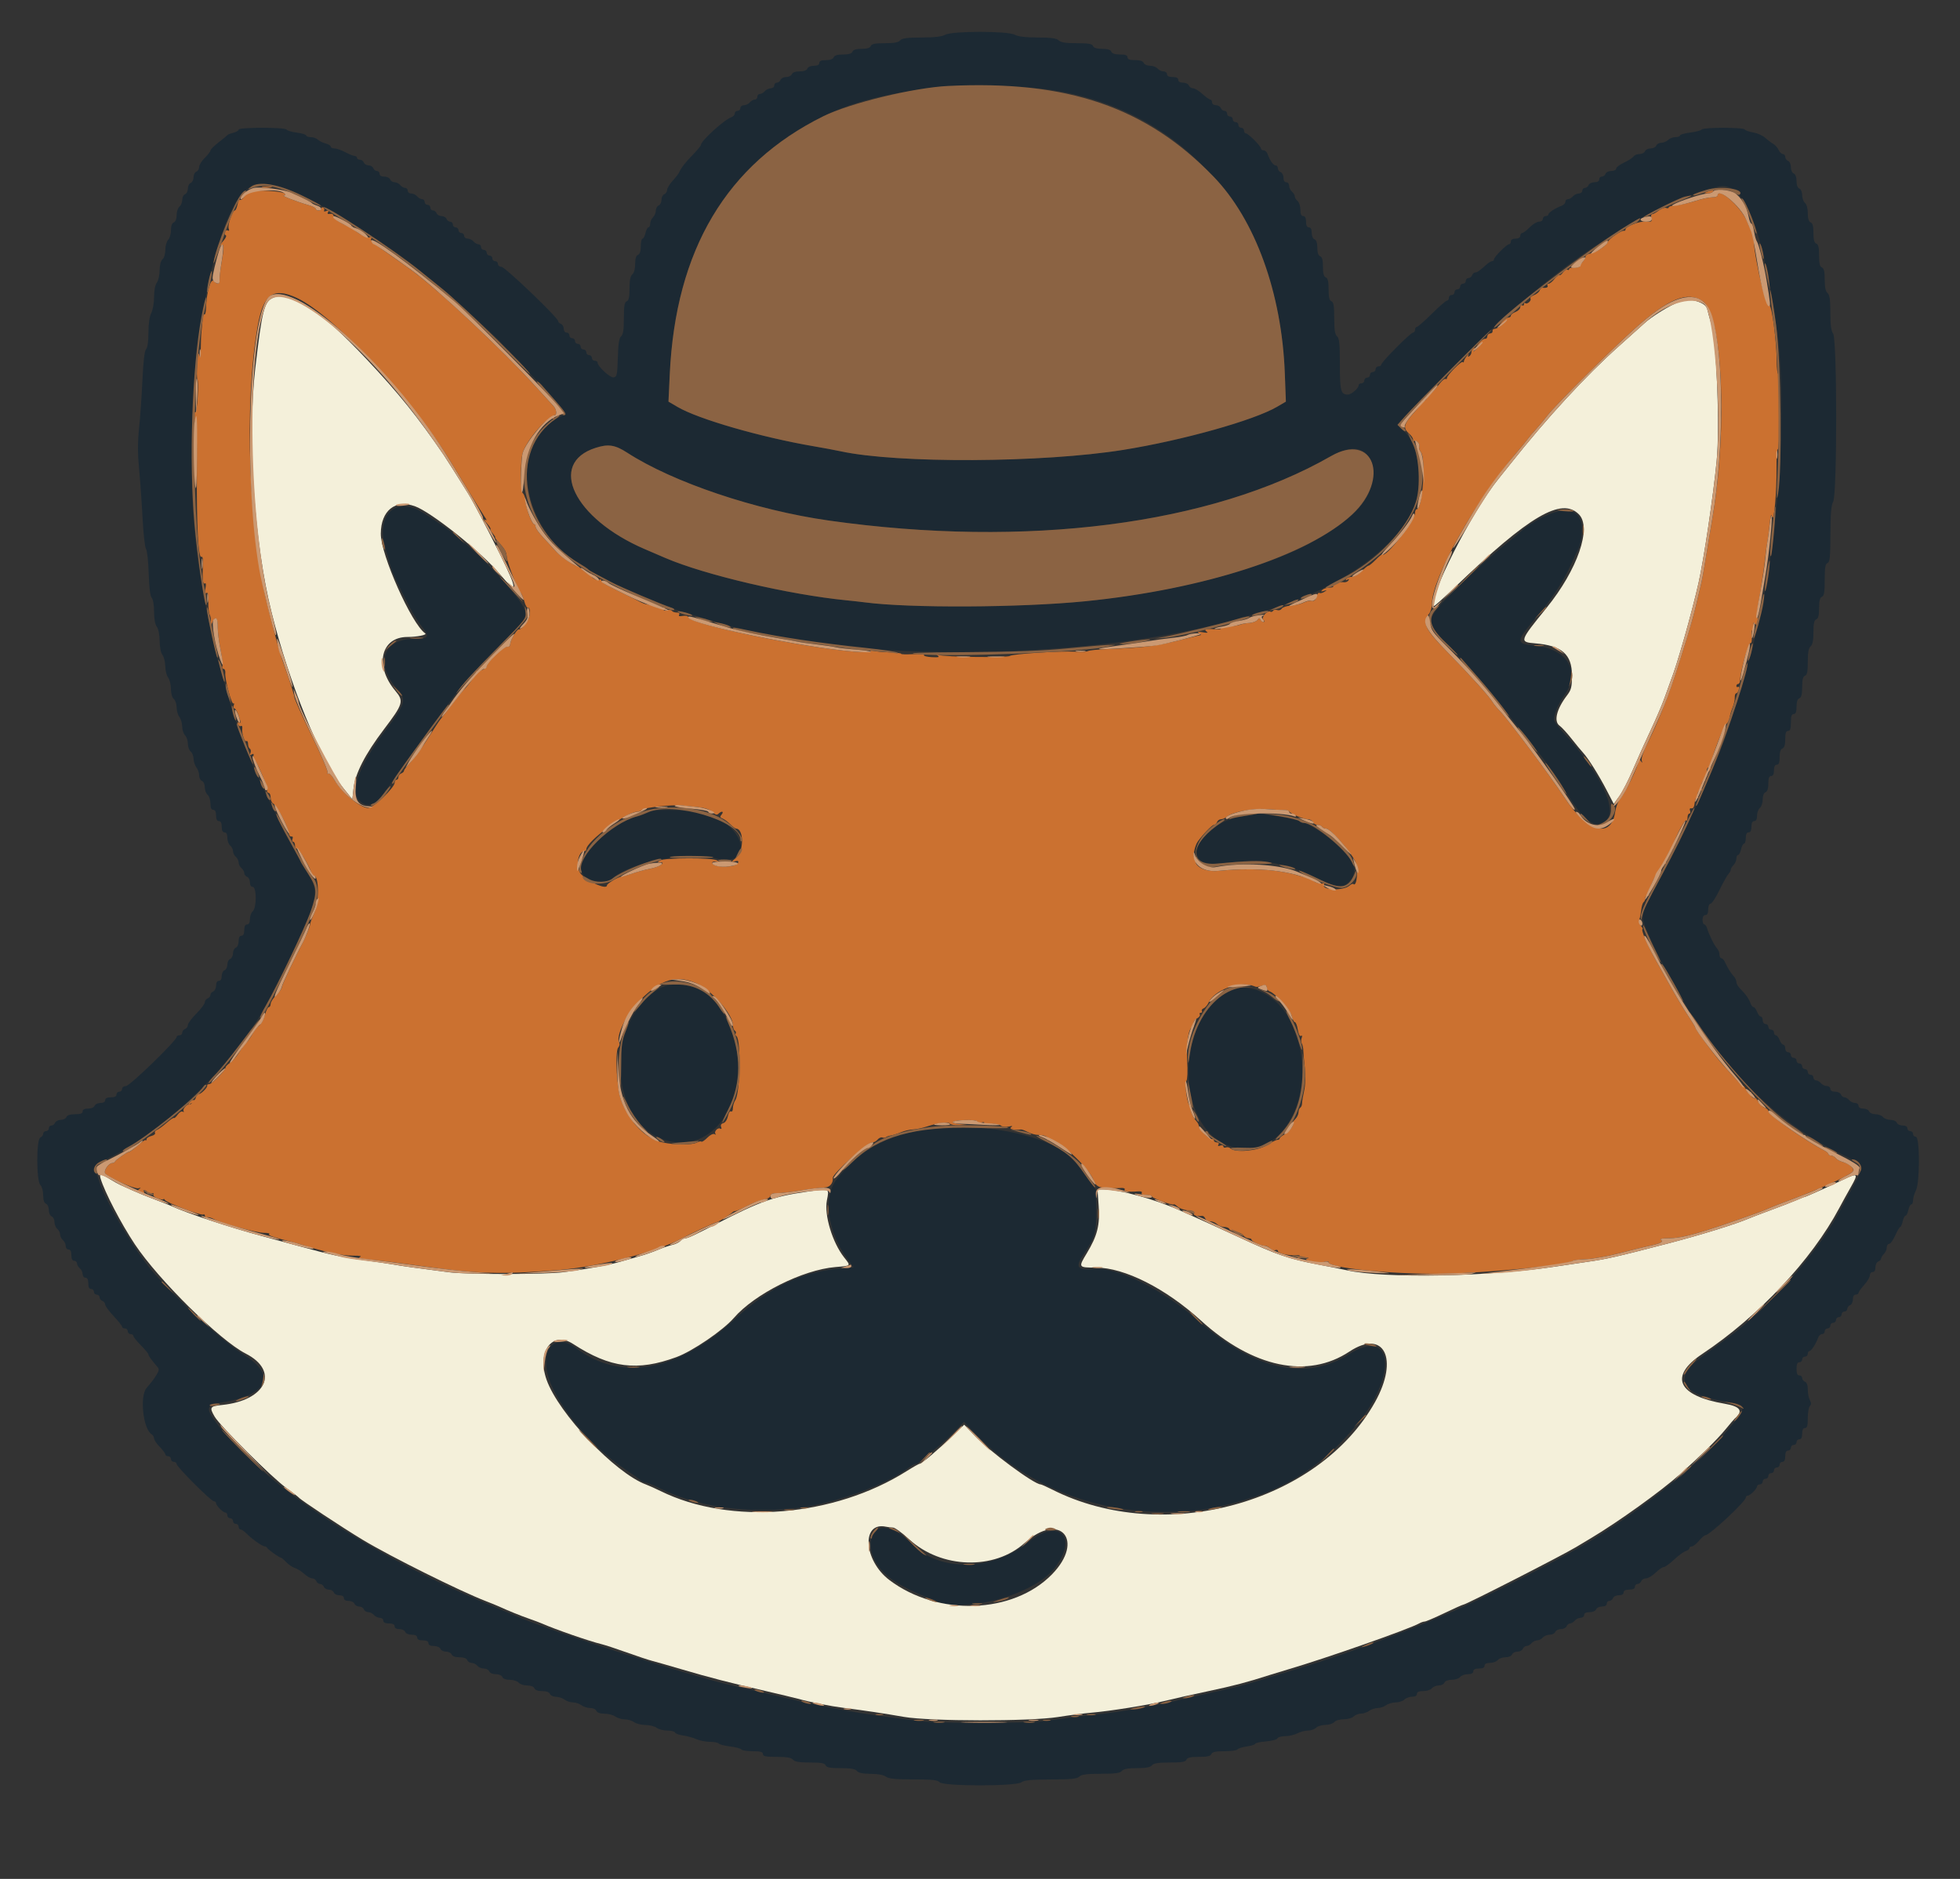
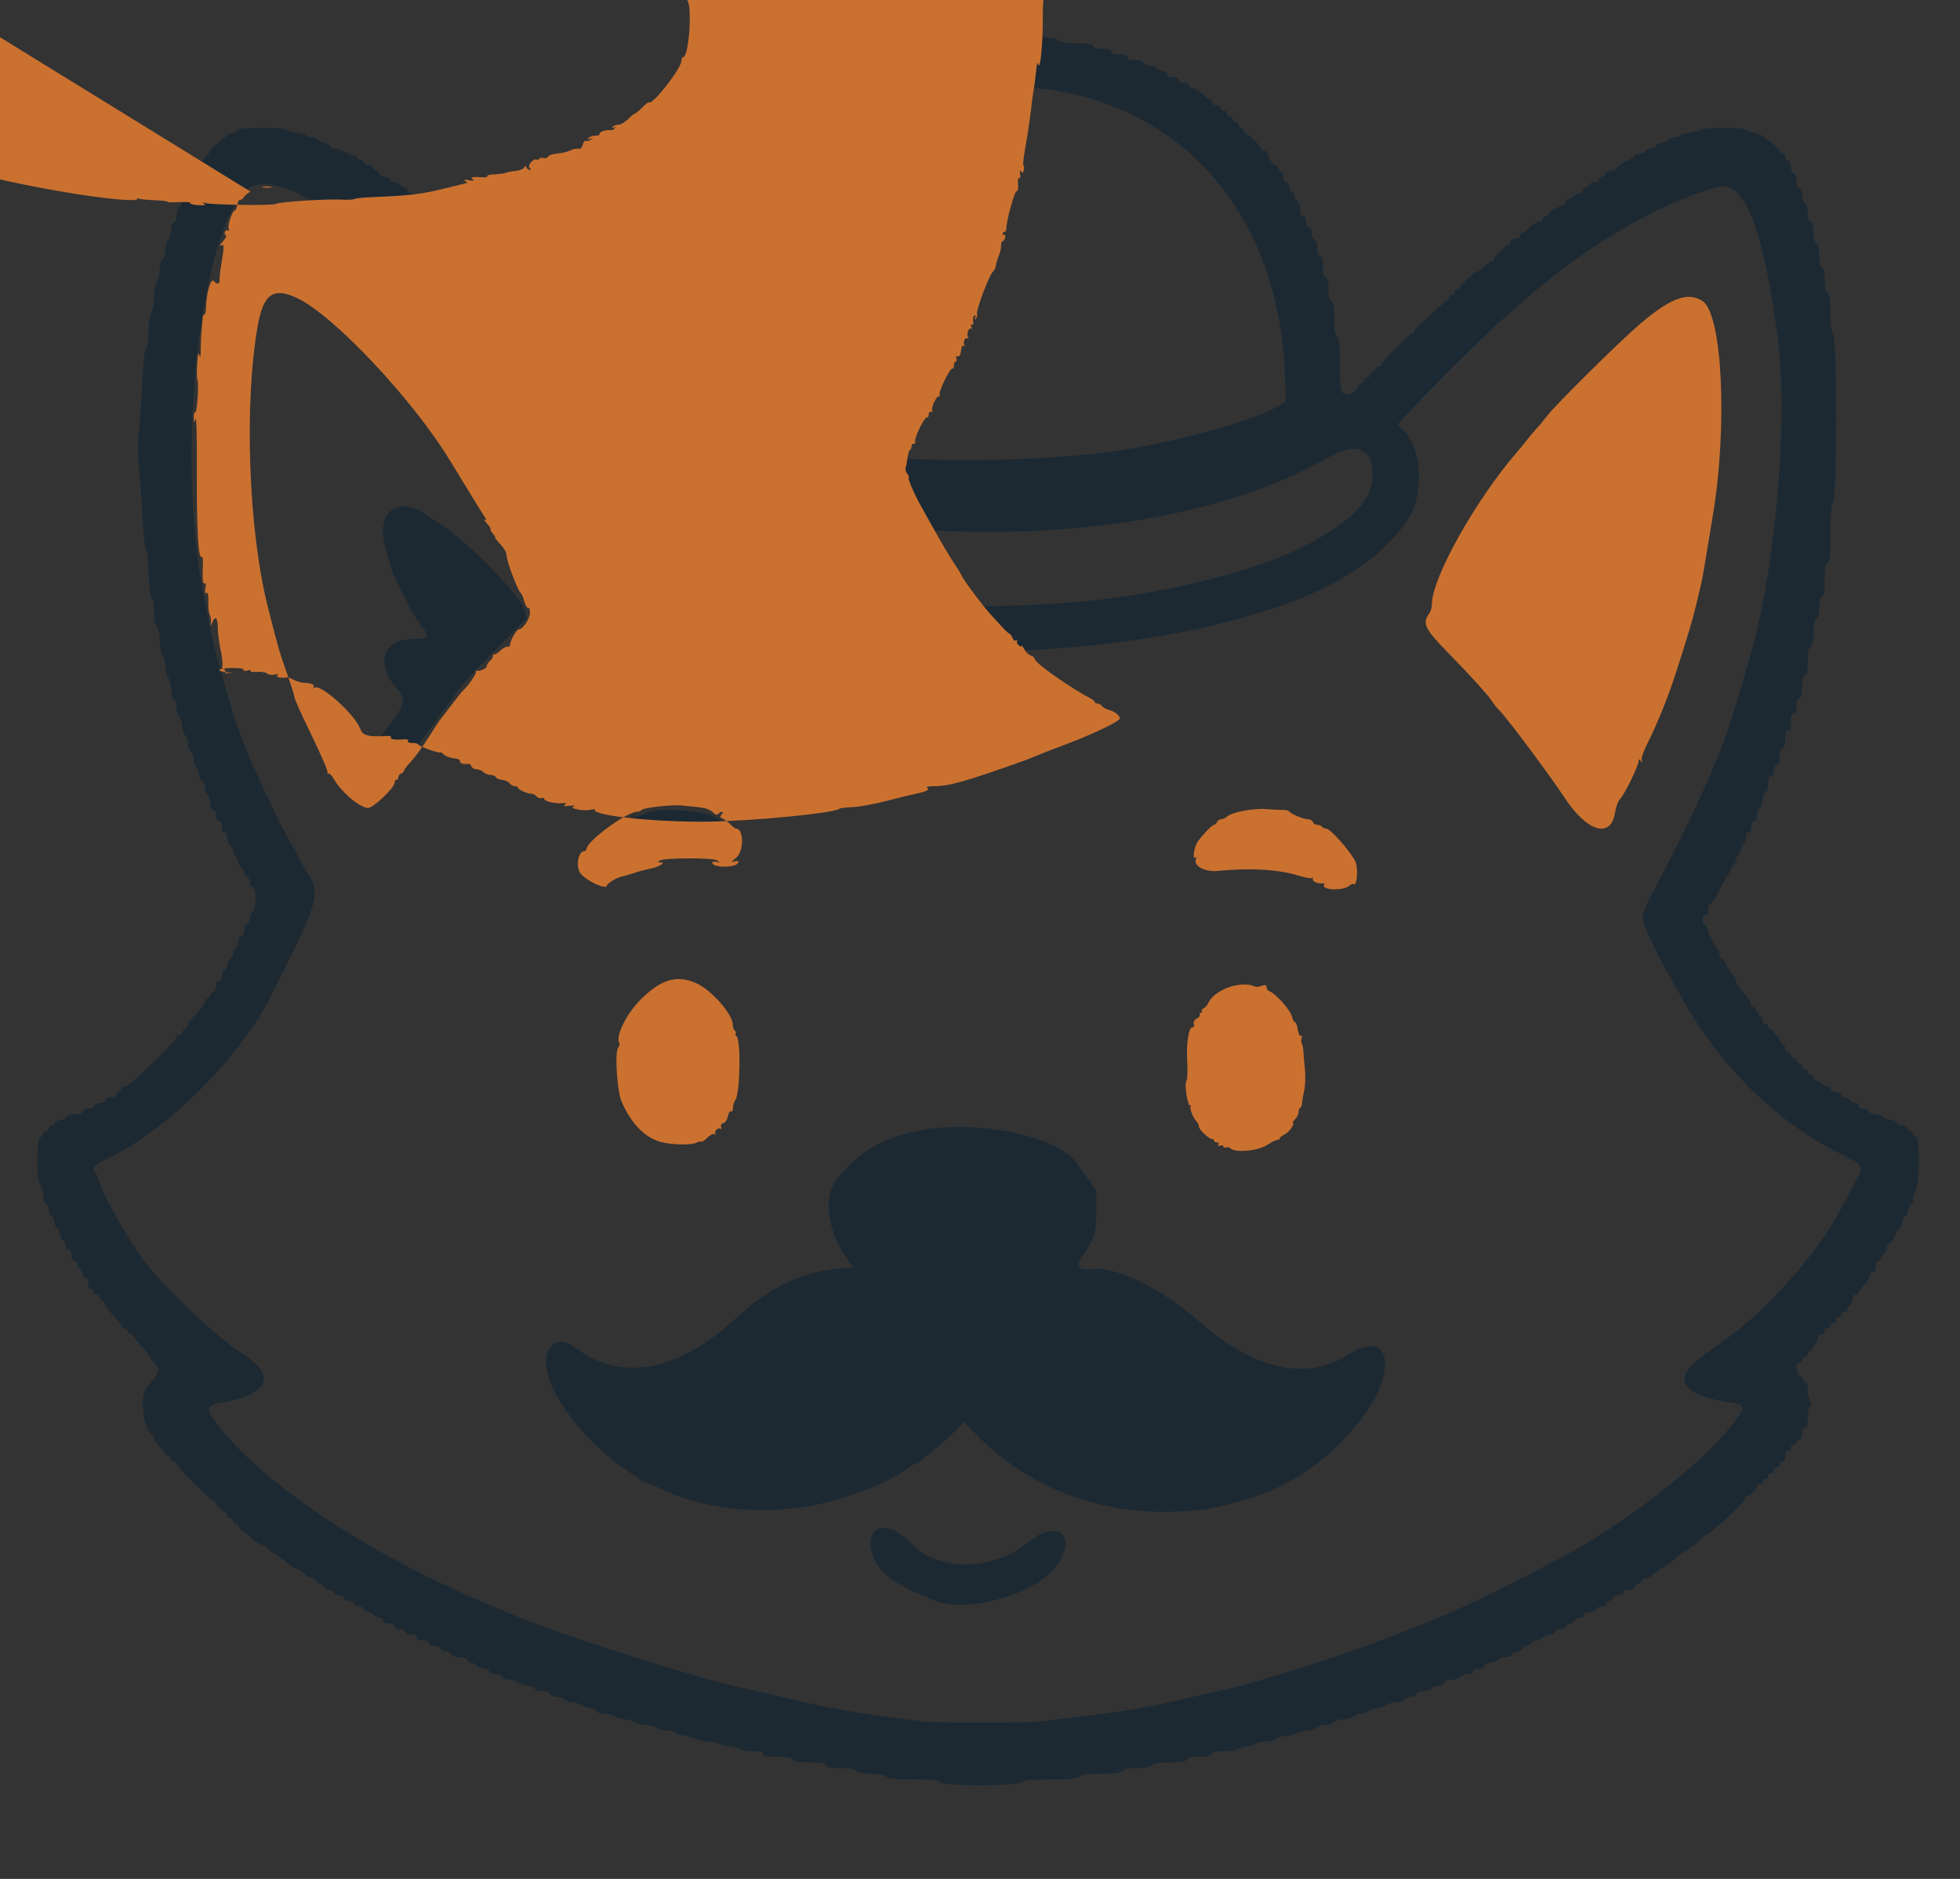
<svg xmlns="http://www.w3.org/2000/svg" viewBox="0 0 400 383.499">
  <rect x="0" y="0" width="400" height="383.499" fill="#333333" stroke="none" />
  <g fill-rule="evenodd">
    <path fill="#1c2933" d="M192.905 7.095c-.652.373-2.201.552-4.843.562-2.972.01-3.996.148-4.361.588-.34.41-1.24.576-3.127.576-2.002 0-2.704.14-2.871.575-.148.388-.757.575-1.864.575-1.107 0-1.716.188-1.865.576-.15.391-.763.575-1.917.575-1.155 0-1.767.184-1.918.575-.138.361-.725.575-1.575.575-.948 0-1.354.173-1.354.576 0 .378-.379.575-1.11.575-.632 0-1.204.247-1.33.575-.139.362-.726.575-1.587.575s-1.448.213-1.587.576c-.121.316-.639.575-1.151.575-.511 0-1.029.259-1.15.575-.121.317-.461.575-.755.575s-.534.259-.534.576c0 .316-.324.575-.72.575-.396 0-.935.259-1.198.575-.262.317-.715.575-1.006.575-.29 0-.528.259-.528.576 0 .316-.238.575-.528.575-.291 0-.743.259-1.006.575-.262.317-.801.576-1.197.576s-.72.258-.72.575c0 .316-.259.575-.576.575-.316 0-.575.239-.575.531 0 .291-.302.632-.671.755-1.448.487-6.232 4.83-6.232 5.659 0 .177-.734 1.072-1.63 1.989-1.575 1.61-2.324 2.578-2.838 3.663-.134.283-.737 1.055-1.34 1.715-.602.66-1.095 1.488-1.095 1.84 0 .352-.259.74-.576.861-.316.122-.575.639-.575 1.151 0 .511-.259 1.029-.575 1.15-.316.122-.575.584-.575 1.027 0 .444-.259 1.066-.576 1.382-.316.316-.575.908-.575 1.315 0 .407-.159.74-.353.74-.194 0-.467.517-.606 1.15-.139.633-.411 1.151-.605 1.151-.195 0-.353.695-.353 1.546 0 1.02-.196 1.621-.576 1.767-.387.148-.575.756-.575 1.858 0 .988-.228 1.827-.575 2.115-.4.332-.575 1.213-.575 2.883 0 1.783-.149 2.461-.576 2.625-.448.172-.575.933-.575 3.446 0 2.365-.15 3.349-.562 3.691-.412.342-.592 1.511-.671 4.357-.097 3.47-.188 3.906-.838 4.03-.713.137-3.298-2.236-3.298-3.028 0-.199-.259-.362-.575-.362-.317 0-.576-.259-.576-.576 0-.316-.258-.575-.575-.575-.316 0-.575-.259-.575-.575 0-.316-.259-.575-.575-.575-.317 0-.576-.259-.576-.576 0-.316-.259-.575-.575-.575-.316 0-.575-.259-.575-.575 0-.316-.259-.575-.575-.575-.317 0-.576-.259-.576-.576 0-.316-.259-.575-.575-.575-.323 0-.575-.342-.575-.779 0-.428-.259-.878-.576-1-.316-.121-.575-.38-.575-.574 0-.683-10.844-11.07-11.557-11.07-.393 0-.715-.259-.715-.575 0-.316-.259-.575-.575-.575-.317 0-.576-.259-.576-.575 0-.317-.258-.576-.575-.576-.316 0-.575-.259-.575-.575 0-.316-.259-.575-.575-.575-.317 0-.576-.259-.576-.576 0-.316-.237-.575-.528-.575-.291 0-.743-.259-1.006-.575-.262-.316-.801-.575-1.197-.575s-.72-.259-.72-.576c0-.316-.259-.575-.576-.575-.316 0-.575-.259-.575-.575 0-.317-.259-.575-.575-.575-.316 0-.575-.259-.575-.576 0-.316-.241-.575-.535-.575-.293 0-.633-.259-.755-.575-.121-.317-.576-.575-1.011-.575-.435 0-.891-.259-1.012-.576-.122-.316-.461-.575-.755-.575s-.534-.259-.534-.575c0-.317-.259-.576-.576-.576-.316 0-.575-.258-.575-.575 0-.316-.238-.575-.528-.575-.291 0-.743-.259-1.006-.575-.263-.317-.801-.576-1.197-.576s-.721-.258-.721-.575c0-.316-.237-.575-.528-.575-.29 0-.743-.259-1.006-.575-.262-.317-.783-.576-1.156-.576-.373 0-.778-.258-.9-.575-.121-.316-.657-.575-1.191-.575-.608 0-.971-.216-.971-.575 0-.317-.241-.576-.534-.576-.294 0-.634-.259-.755-.575-.122-.316-.553-.575-.959-.575-.406 0-.838-.259-.959-.575-.121-.317-.485-.576-.808-.576-.323 0-.587-.172-.587-.383 0-.211-.219-.384-.485-.384-.267 0-1.129-.345-1.916-.767-.788-.422-1.777-.767-2.2-.767-.423 0-.768-.169-.768-.376s-.473-.495-1.051-.64c-.578-.145-1.281-.493-1.562-.774-.28-.281-.929-.511-1.442-.511-.512 0-.931-.15-.931-.334 0-.184-.856-.448-1.902-.586-1.046-.139-2.005-.42-2.132-.625-.307-.497-9.772-.493-9.772.004 0 .207-.475.492-1.055.634-.58.142-1.141.366-1.246.497-.106.131-.926.809-1.822 1.507-.897.698-1.63 1.433-1.63 1.633 0 .2-.518.87-1.151 1.489-.632.618-1.15 1.457-1.15 1.863 0 .407-.259.839-.575.96-.317.121-.576.639-.576 1.151 0 .511-.258 1.029-.575 1.15-.316.121-.575.639-.575 1.151 0 .511-.259 1.029-.575 1.15-.317.122-.576.637-.576 1.145s-.258 1.138-.575 1.401c-.316.263-.575 1.042-.575 1.732 0 .761-.226 1.341-.575 1.475-.364.139-.576.728-.576 1.602 0 .76-.259 1.641-.575 1.957-.316.317-.575 1.232-.575 2.035 0 .83-.249 1.666-.575 1.937-.356.295-.58 1.155-.588 2.252-.007.976-.265 2.11-.575 2.52-.342.452-.563 1.601-.563 2.928 0 1.201-.258 2.678-.573 3.282-.36.69-.574 2.176-.575 3.994-.002 1.802-.184 3.077-.482 3.375-.315.315-.57 2.475-.743 6.309-.145 3.206-.451 7.615-.681 9.797-.298 2.836-.3 5.188-.007 8.246.225 2.352.546 6.9.713 10.106.167 3.206.487 6.054.71 6.328.224.274.469 2.519.545 4.988.089 2.9.307 4.658.616 4.967.276.276.477 1.462.477 2.82 0 1.466.21 2.621.563 3.087.333.441.568 1.613.575 2.876.007 1.263.242 2.435.575 2.877.31.409.569 1.444.576 2.301.006.856.265 1.891.575 2.301.31.409.568 1.456.575 2.327.007.926.251 1.781.588 2.06.316.263.575 1.028.575 1.7 0 .672.253 1.557.563 1.966.31.41.568 1.293.575 1.964.007.67.271 1.478.588 1.794.316.316.575 1.084.575 1.706 0 .622.259 1.346.575 1.609.317.262.581.931.588 1.485.006.554.265 1.342.575 1.752.31.409.563 1.148.563 1.642 0 .493.259.997.575 1.118.32.123.575.693.575 1.283 0 .585.259 1.278.576 1.54.316.263.575 1.061.575 1.773 0 .896.177 1.295.575 1.295.384 0 .576.384.576 1.151s.191 1.15.575 1.15c.383 0 .575.384.575 1.151s.192 1.151.575 1.151c.378 0 .576.378.576 1.103 0 .607.258 1.319.575 1.581.316.263.575.78.575 1.151 0 .37.259.888.575 1.15.317.263.576.78.576 1.151 0 .37.259.888.575 1.15.316.263.575.721.575 1.018 0 .297.259.64.575.761.317.121.576.634.576 1.139 0 .56.224.917.575.917.817 0 .817 4.308 0 4.986-.316.263-.575.974-.575 1.581 0 .725-.197 1.103-.576 1.103-.383 0-.575.384-.575 1.151s-.192 1.151-.575 1.151c-.379 0-.575.378-.575 1.109 0 .632-.248 1.204-.576 1.33-.316.122-.575.639-.575 1.151 0 .511-.259 1.029-.575 1.15-.317.122-.575.639-.575 1.151 0 .511-.259 1.029-.576 1.15-.316.122-.575.658-.575 1.192 0 .607-.215.971-.575.971s-.575.363-.575.971c0 .534-.259 1.07-.576 1.191-.316.122-.575.443-.575.714 0 .271-.259.593-.575.714-.317.121-.576.481-.576.798 0 .317-.776 1.354-1.725 2.303-.949.949-1.726 1.995-1.726 2.323 0 .329-.259.697-.575.818-.317.122-.576.461-.576.755s-.258.535-.575.535c-.316 0-.575.152-.575.338 0 .746-9.564 10.016-10.333 10.016-.446 0-.789.251-.789.576 0 .316-.259.575-.575.575-.317 0-.575.259-.575.575 0 .384-.384.575-1.151.575s-1.15.192-1.15.576c0 .359-.364.575-.971.575-.534 0-1.07.259-1.192.575-.126.328-.698.575-1.33.575-.731 0-1.11.197-1.11.576 0 .416-.427.575-1.546.575-1.02 0-1.621.195-1.766.575-.122.317-.64.575-1.151.575s-1.029.259-1.151.576c-.121.316-.461.575-.755.575-.293 0-.534.259-.534.575 0 .317-.259.575-.575.575-.316 0-.575.241-.575.535 0 .294-.259.633-.576.755-.839.322-.839 8.855 0 9.695.318.318.576 1.256.576 2.094 0 .996.198 1.595.575 1.74.321.123.575.693.575 1.289s.255 1.166.576 1.289c.316.121.575.637.575 1.145s.259 1.138.575 1.401c.316.263.575.78.575 1.15 0 .371.259.888.576 1.151.316.263.575.801.575 1.197 0 .397.259.721.575.721.384 0 .575.383.575 1.15 0 .767.192 1.151.576 1.151.316 0 .575.237.575.528 0 .29.259.743.575 1.006.317.262.575.801.575 1.197s.259.72.576.72c.383 0 .575.384.575 1.151s.192 1.15.575 1.15c.317 0 .575.259.575.576 0 .316.259.575.576.575.316 0 .575.24.575.534 0 .294.259.634.575.755.317.121.576.458.576.747s.776 1.348 1.725 2.353c.949 1.005 1.726 1.982 1.726 2.171 0 .188.259.343.575.343.317 0 .576.259.576.575 0 .317.258.575.575.575.316 0 .575.173.575.384 0 .211.69 1.074 1.534 1.918.844.843 1.534 1.68 1.534 1.858 0 .286.439.89 1.922 2.644.287.34.209.777-.275 1.534-.662 1.033-.85 1.28-2.027 2.662-1.439 1.69-.71 8.374 1.031 9.441.275.169.5.551.5.85 0 .299.517 1.073 1.15 1.72.633.647 1.151 1.344 1.151 1.547 0 .204.259.371.575.371.316 0 .575.258.575.575 0 .316.259.575.576.575.316 0 .575.197.575.438 0 .571 7.045 7.616 7.616 7.616.241 0 .438.172.438.383 0 .498 1.42 1.918 1.917 1.918.211 0 .384.259.384.575 0 .316.258.575.575.575.316 0 .575.259.575.576 0 .316.259.575.575.575.317 0 .576.259.576.575 0 .317.18.575.401.575.221 0 .782.389 1.247.863 1.07 1.093 3.192 2.589 3.673 2.589.202 0 .425.129.495.288.152.341 2.49 2.013 2.815 2.013.124 0 .606.408 1.071.906.464.498 1.263 1.037 1.775 1.197.512.161 1.373.703 1.914 1.204.54.502 1.268.912 1.616.912.349 0 .734.259.855.575.122.316.467.575.767.575.301 0 .646.259.767.575.122.317.577.576 1.012.576.435 0 .891.259 1.012.575.121.316.634.575 1.138.575.561 0 .918.224.918.575 0 .36.364.576.971.576.534 0 1.07.259 1.192.575.121.316.552.575.958.575.406 0 .838.259.959.576.121.316.526.575.9.575.373 0 .894.259 1.156.575.263.316.802.575 1.198.575.396 0 .72.259.72.576 0 .383.383.575 1.15.575.767 0 1.151.192 1.151.575 0 .36.363.575.971.575.534 0 1.07.259 1.191.576.126.328.698.575 1.331.575.73 0 1.109.196 1.109.575 0 .384.384.575 1.151.575s1.15.192 1.15.576c0 .378.379.575 1.11.575.632 0 1.204.247 1.33.575.121.317.639.576 1.15.576.512 0 1.029.258 1.151.575.139.362.726.575 1.587.575s1.448.213 1.587.575c.121.317.526.576.9.576.373 0 .894.258 1.156.575.263.316.87.575 1.349.575.478 0 .97.259 1.091.575.127.33.699.576 1.342.576.643 0 1.216.245 1.343.575.136.356.719.575 1.528.575.719 0 1.522.259 1.785.575.262.317 1.041.576 1.731.576.761 0 1.341.226 1.475.575.139.362.727.575 1.587.575.861 0 1.448.213 1.587.575.122.317.677.581 1.235.588.557.007 1.348.265 1.758.575.409.31 1.186.569 1.726.575.539.007 1.316.266 1.725.576.41.309 1.211.563 1.781.563.57 0 1.136.259 1.257.575.141.368.744.58 1.671.588.798.006 1.785.265 2.195.575.409.309 1.272.568 1.917.575.645.007 1.508.266 1.918.575.409.31 1.445.569 2.301.576.856.006 1.891.265 2.301.575.409.31 1.387.563 2.173.563s1.488.177 1.56.392c.072.216.82.492 1.662.612.842.121 2.074.462 2.739.758.665.297 1.906.539 2.758.539.852 0 1.643.152 1.759.339.115.186 1.158.457 2.317.602 1.16.145 2.208.424 2.329.62s1.159.356 2.307.356c1.599 0 2.087.135 2.087.576 0 .459.57.575 2.829.575 2.047 0 2.961.159 3.307.575.349.421 1.276.576 3.457.576 2.296 0 3.031.132 3.201.575.169.44.89.575 3.062.575 2.058 0 2.973.159 3.319.575.327.394 1.219.579 2.828.588 1.455.007 2.633.226 3.094.575.564.426 1.926.563 5.61.563 3.857 0 4.964.119 5.343.575.697.841 15.596.851 16.705.013.568-.43 1.986-.566 5.99-.576 4.14-.009 5.367-.133 5.821-.587.434-.434 1.511-.575 4.391-.575 2.924 0 3.927-.135 4.293-.576.338-.407 1.233-.575 3.068-.575s2.73-.168 3.068-.575c.354-.427 1.298-.575 3.649-.575 2.466 0 3.221-.129 3.393-.576.163-.424.833-.575 2.546-.575 1.713 0 2.383-.151 2.546-.575.164-.428.844-.576 2.65-.576 1.336 0 2.529-.162 2.652-.361.123-.199.996-.477 1.94-.619.945-.141 1.717-.389 1.717-.55 0-.16.984-.374 2.186-.473 1.202-.1 2.252-.38 2.333-.623.081-.243.78-.443 1.553-.444.774-.001 1.901-.26 2.505-.575.604-.315 1.584-.573 2.178-.573.593 0 1.338-.259 1.654-.575.317-.317 1.171-.576 1.898-.576.728 0 1.538-.259 1.8-.575.272-.327 1.108-.575 1.938-.575.802 0 1.718-.259 2.035-.575.316-.317.986-.576 1.488-.576s1.248-.253 1.657-.563c.409-.309 1.186-.568 1.726-.575.539-.007 1.316-.266 1.726-.575.409-.31 1.293-.569 1.963-.576.67-.006 1.478-.271 1.794-.587.317-.316 1.019-.575 1.562-.575.621 0 .986-.213.986-.576 0-.397.399-.575 1.295-.575.713 0 1.51-.259 1.773-.575.263-.316.893-.575 1.401-.575s1.023-.259 1.145-.576c.134-.349.714-.575 1.475-.575.69 0 1.469-.259 1.732-.575.262-.317.974-.575 1.581-.575.725 0 1.103-.198 1.103-.576 0-.383.384-.575 1.151-.575s1.15-.192 1.15-.575c0-.378.378-.575 1.104-.575.607 0 1.318-.259 1.581-.576.262-.316.979-.575 1.593-.575.638 0 1.21-.246 1.336-.575.122-.317.615-.575 1.098-.575.482 0 .976-.259 1.097-.576.121-.316.464-.575.761-.575s.755-.259 1.018-.575c.263-.317.78-.576 1.15-.576.371 0 .888-.258 1.151-.575.263-.316.893-.575 1.401-.575s1.023-.259 1.145-.575c.121-.317.639-.576 1.15-.576.512 0 1.029-.258 1.151-.575.121-.316.44-.575.708-.575.268 0 .702-.259.965-.575.262-.317.801-.576 1.197-.576s.72-.259.72-.575c0-.379.379-.575 1.11-.575.632 0 1.204-.248 1.33-.575.121-.317.658-.576 1.191-.576.608 0 .971-.215.971-.575 0-.316.241-.575.535-.575.293 0 .633-.259.755-.576.121-.316.657-.575 1.191-.575.607 0 .971-.215.971-.575 0-.384.383-.575 1.15-.575.767 0 1.151-.192 1.151-.576 0-.316.24-.575.534-.575.294 0 .634-.259.755-.575.122-.316.566-.575.987-.575.421 0 1.295-.518 1.943-1.151.647-.633 1.394-1.15 1.66-1.15.265 0 1.212-.68 2.102-1.511.891-.83 1.962-1.619 2.38-1.751.419-.133.761-.403.761-.599 0-.197.224-.358.497-.358.274 0 .921-.51 1.438-1.134.518-.624 1.123-1.142 1.346-1.151.873-.035 8.224-6.894 8.224-7.673 0-.218.173-.397.383-.397.498 0 1.918-1.42 1.918-1.917 0-.211.259-.384.575-.384.317 0 .576-.259.576-.575 0-.316.258-.575.575-.575.316 0 .575-.259.575-.576 0-.316.259-.575.575-.575.317 0 .576-.259.576-.575 0-.317.258-.575.575-.575.316 0 .575-.259.575-.576 0-.316.259-.575.575-.575.384 0 .576-.383.576-1.15 0-.767.191-1.151.575-1.151.316 0 .575-.259.575-.575 0-.317.259-.575.575-.575.317 0 .576-.259.576-.576 0-.316.259-.575.575-.575.383 0 .575-.384.575-1.151s.192-1.15.575-1.15c.439 0 .576-.482.576-2.033 0-1.118.188-2.221.419-2.451.303-.303.303-.636 0-1.202-.231-.431-.419-1.404-.419-2.163 0-.872-.212-1.461-.576-1.6-.316-.122-.575-.461-.575-.755s-.259-.534-.575-.534c-.402 0-.575-.405-.575-1.343 0-.937.173-1.342.575-1.342.316 0 .575-.259.575-.575 0-.317.259-.575.575-.575.317 0 .576-.259.576-.576 0-.316.163-.575.362-.575.358 0 1.304-1.476 1.782-2.78.136-.37.485-.672.777-.672.292 0 .53-.258.53-.575 0-.316.259-.575.576-.575.316 0 .575-.259.575-.575 0-.317.259-.576.575-.576.317 0 .575-.258.575-.575 0-.316.259-.575.576-.575.316 0 .575-.259.575-.575 0-.317.259-.576.575-.576.317 0 .575-.24.575-.534 0-.294.259-.633.576-.755.316-.121.575-.657.575-1.191 0-.608.215-.971.575-.971.317 0 .576-.162.576-.36 0-.198.517-.927 1.15-1.62.633-.692 1.151-1.566 1.151-1.941s.258-.681.575-.681c.36 0 .575-.364.575-.971 0-.534.259-1.07.575-1.192.317-.121.576-.387.576-.59 0-.204.258-.629.575-.945.316-.317.575-.909.575-1.315 0-.407.22-.74.489-.74.27 0 .83-.775 1.247-1.722.416-.947.873-1.724 1.014-1.726.142-.002.371-.521.51-1.154.139-.633.398-1.151.575-1.151.178 0 .437-.517.575-1.15.139-.633.412-1.151.606-1.151s.354-.388.356-.863c.001-.474.26-1.357.575-1.961.835-1.601.833-10.982-.002-10.982-.317 0-.576-.259-.576-.575 0-.317-.259-.576-.575-.576-.316 0-.575-.258-.575-.575 0-.36-.364-.575-.971-.575-.534 0-1.07-.259-1.192-.575-.122-.32-.692-.576-1.283-.576-.584 0-1.277-.258-1.54-.575-.262-.316-.955-.575-1.54-.575-.591 0-1.16-.256-1.283-.575-.122-.317-.658-.576-1.192-.576-.607 0-.97-.215-.97-.575 0-.316-.325-.575-.721-.575-.396 0-.934-.259-1.197-.575-.263-.317-.697-.576-.965-.576s-.586-.259-.708-.575c-.121-.316-.657-.575-1.191-.575-.608 0-.971-.216-.971-.575 0-.317-.324-.576-.72-.576-.396 0-.935-.259-1.198-.575-.262-.316-.715-.575-1.005-.575-.291 0-.529-.259-.529-.576 0-.316-.259-.575-.575-.575-.316 0-.575-.259-.575-.575 0-.316-.259-.575-.576-.575-.316 0-.575-.259-.575-.576 0-.316-.259-.575-.575-.575-.316 0-.575-.259-.575-.575 0-.317-.259-.575-.576-.575-.316 0-.575-.259-.575-.576 0-.316-.259-.575-.575-.575-.32 0-.575-.341-.575-.767 0-.422-.177-.767-.393-.767-.216 0-.557-.431-.758-.959-.2-.527-.541-.958-.757-.958-.217 0-.393-.259-.393-.576 0-.316-.259-.575-.576-.575-.316 0-.575-.259-.575-.575 0-.317-.259-.576-.575-.576-.32 0-.575-.34-.575-.767 0-.421-.177-.767-.393-.767-.217 0-.557-.431-.758-.958-.2-.528-.521-.959-.713-.959-.191 0-.449-.302-.573-.671-.315-.939-1.058-2.012-2.07-2.992-.474-.459-.863-1.105-.863-1.435 0-.33-.215-.835-.479-1.123-.648-.707-1.362-1.844-1.813-2.887-.205-.475-.55-.863-.766-.863-.216 0-.393-.333-.393-.74s-.216-.97-.48-1.252c-.563-.603-1.665-2.819-2.012-4.049-.135-.474-.405-.863-.602-.863-.197 0-.358-.431-.358-.958 0-.597.218-.959.576-.959.383 0 .575-.384.575-1.151 0-.655.206-1.158.479-1.168.264-.01 1.084-1.261 1.822-2.781.738-1.519 1.558-2.99 1.822-3.269.263-.279.479-.679.479-.89 0-.211.259-.642.575-.959.317-.316.575-.908.575-1.315 0-.407.159-.739.353-.739.195 0 .467-.518.606-1.151.139-.633.412-1.15.606-1.15s.353-.518.353-1.151c0-.767.192-1.15.575-1.15.384 0 .575-.384.575-1.151s.192-1.151.576-1.151c.378 0 .575-.378.575-1.103 0-.607.259-1.318.575-1.581.317-.263.576-1.042.576-1.732 0-.761.226-1.341.575-1.475.38-.146.575-.746.575-1.767 0-1.118.159-1.546.575-1.546.384 0 .576-.383.576-1.15 0-.767.191-1.151.575-1.151.416 0 .575-.427.575-1.546 0-1.02.196-1.621.575-1.767.391-.15.576-.761.576-1.905 0-1.242.151-1.685.575-1.685.426 0 .575-.447.575-1.726 0-1.278.149-1.726.575-1.726.413 0 .576-.421.576-1.493 0-.973.2-1.569.575-1.713.413-.159.575-.806.575-2.301 0-1.496.162-2.143.575-2.301.435-.167.576-.869.576-2.871 0-1.887.165-2.787.575-3.127.399-.331.575-1.212.575-2.882 0-1.784.149-2.462.576-2.626.413-.158.575-.805.575-2.301 0-1.495.162-2.142.575-2.301.448-.172.575-.933.575-3.451s.127-3.28.576-3.452c.474-.182.577-1.213.588-5.889.011-4.191.157-5.919.562-6.628.826-1.445.815-33.208-.012-34.302-.4-.529-.563-1.763-.563-4.267 0-2.664-.14-3.64-.575-4.001-.393-.325-.576-1.197-.576-2.743 0-1.661-.153-2.325-.575-2.487-.42-.161-.575-.821-.575-2.44 0-1.618-.156-2.278-.575-2.44-.407-.156-.576-.79-.576-2.162 0-1.372-.168-2.006-.575-2.162-.387-.149-.575-.757-.575-1.859 0-.988-.228-1.827-.576-2.115-.316-.263-.575-.979-.575-1.593 0-.638-.246-1.21-.575-1.336-.356-.137-.575-.721-.575-1.534 0-.814-.219-1.398-.576-1.534-.32-.124-.575-.694-.575-1.29 0-.596-.254-1.166-.575-1.289-.316-.121-.575-.485-.575-.808 0-.323-.218-.587-.485-.587-.266 0-.654-.374-.863-.832-.208-.457-.704-1.018-1.102-1.246-.399-.228-1.143-.79-1.654-1.248-.512-.459-1.609-.948-2.438-1.088-.829-.14-1.605-.413-1.724-.605-.285-.461-8.499-.455-8.784.006-.121.196-1.167.475-2.324.62-1.156.144-2.103.415-2.103.602 0 .186-.419.339-.931.339s-1.19.259-1.507.575c-.316.317-.938.576-1.382.576-.443 0-.905.259-1.027.575-.121.316-.639.575-1.15.575-.512 0-1.029.259-1.151.575-.121.317-.625.576-1.119.576-.495 0-1.037.218-1.206.485-.168.267-1.038.828-1.932 1.247-.894.418-1.627.976-1.63 1.24-.002.264-.441.479-.975.479s-1.07.259-1.192.576c-.121.316-.461.575-.755.575-.293 0-.534.259-.534.575 0 .36-.363.575-.971.575-.534 0-1.07.259-1.191.576-.122.316-.461.575-.755.575s-.534.259-.534.575c0 .317-.324.575-.72.575-.396 0-.935.259-1.198.576-.262.316-.715.575-1.006.575-.29 0-.528.239-.528.53 0 .292-.302.642-.671.777-1.305.478-2.78 1.424-2.78 1.782 0 .199-.259.363-.576.363-.316 0-.575.258-.575.575 0 .323-.342.575-.78.575-.429 0-1.286.518-1.905 1.151-.618.632-1.303 1.15-1.521 1.15-.218 0-.396.259-.396.575 0 .358-.362.576-.959.576-.596 0-.959.217-.959.575 0 .316-.167.575-.37.575-.483 0-3.081 2.599-3.081 3.081 0 .204-.173.371-.384.371-.211 0-.716.302-1.123.671-1.397 1.268-1.913 1.63-2.324 1.63-.227 0-.511.259-.633.575-.121.316-.461.575-.755.575-.293 0-.534.259-.534.576 0 .316-.259.575-.575.575-.317 0-.575.259-.575.575 0 .317-.259.575-.576.575-.316 0-.575.259-.575.576 0 .316-.259.575-.575.575-.317 0-.575.259-.575.575 0 .317-.174.575-.387.575-.212 0-1.603 1.209-3.092 2.685-1.488 1.477-2.867 2.685-3.065 2.685-.198 0-.36.258-.36.575 0 .316-.183.575-.408.575-.498 0-6.495 6.042-6.495 6.545 0 .197-.259.358-.575.358-.316 0-.575.259-.575.576 0 .316-.259.575-.576.575-.316 0-.575.259-.575.575 0 .316-.259.575-.575.575-.317 0-.575.259-.575.576 0 .316-.259.575-.576.575-.316 0-.575.172-.575.383 0 .637-1.486 1.918-2.224 1.918-1.415 0-1.611-.75-1.611-6.166 0-4.195-.115-5.341-.575-5.723-.428-.355-.576-1.303-.576-3.702 0-2.513-.127-3.274-.575-3.446-.419-.161-.575-.821-.575-2.44 0-1.618-.156-2.278-.575-2.439-.407-.156-.576-.791-.576-2.163 0-1.372-.168-2.006-.575-2.162-.376-.144-.575-.742-.575-1.726s-.199-1.581-.575-1.726c-.328-.125-.576-.697-.576-1.33 0-.73-.196-1.109-.575-1.109-.383 0-.575-.384-.575-1.151s-.192-1.15-.575-1.15c-.398 0-.576-.4-.576-1.296 0-.712-.259-1.51-.575-1.773-.316-.262-.575-.694-.575-.958 0-.265-.259-.696-.575-.959-.317-.263-.576-.802-.576-1.198 0-.396-.259-.72-.575-.72-.351 0-.575-.357-.575-.917 0-.505-.259-1.017-.576-1.139-.316-.121-.575-.485-.575-.808 0-.323-.218-.587-.484-.587-.46 0-1.097-.924-1.653-2.397-.139-.369-.492-.671-.784-.671-.292 0-.53-.167-.53-.371 0-.483-2.599-3.081-3.081-3.081-.204 0-.371-.259-.371-.575 0-.317-.259-.575-.575-.575-.317 0-.575-.259-.575-.576 0-.316-.259-.575-.576-.575-.316 0-.575-.259-.575-.575 0-.317-.259-.575-.575-.575-.317 0-.576-.259-.576-.576 0-.316-.24-.575-.534-.575-.294 0-.633-.259-.755-.575-.121-.317-.571-.575-1-.575-.436 0-.779-.253-.779-.576 0-.316-.162-.575-.359-.575-.198 0-.927-.518-1.62-1.151-.693-.632-1.548-1.15-1.9-1.15-.352 0-.74-.259-.861-.575-.122-.317-.658-.576-1.192-.576-.607 0-.971-.215-.971-.575 0-.383-.383-.575-1.15-.575-.767 0-1.151-.192-1.151-.575 0-.317-.324-.576-.72-.576-.396 0-.935-.259-1.197-.575-.263-.316-.956-.575-1.54-.575-.591 0-1.161-.256-1.284-.575-.145-.38-.746-.576-1.766-.576-1.119 0-1.547-.159-1.547-.575 0-.416-.427-.575-1.546-.575-1.02 0-1.621-.196-1.766-.575-.149-.388-.758-.576-1.865-.576s-1.716-.187-1.864-.575c-.171-.446-.92-.575-3.329-.575-2.251 0-3.266-.159-3.682-.576-.43-.429-1.513-.578-4.287-.588-2.493-.01-4.027-.194-4.671-.562-1.372-.784-12.818-.784-14.19 0m16.683 10.739c30.564 2.111 51.362 25.171 52.619 58.341l.22 5.801-1.784 1.045c-4.734 2.775-19.267 6.852-31.349 8.796-16.549 2.662-46.17 2.811-57.766.29-1.004-.218-3.465-.677-5.469-1.02-10.745-1.839-23.522-5.528-27.771-8.018l-1.865-1.093.263-5.609c1.19-25.379 11.594-42.862 31.32-52.63 9.933-4.92 24.953-7.052 41.582-5.903M61.106 39.652c7.351 3.53 18.972 10.901 24.394 15.473.94.794 2.527 2.058 3.525 2.81 2.006 1.511 13.287 11.812 13.457 12.288.058.165 2.058 2.294 4.443 4.732 4.356 4.452 8.511 9.05 8.511 9.416 0 .109-.552.442-1.226.74-10.55 4.67-8.126 22.734 4.009 29.885.895.527 1.714 1.071 1.819 1.209.106.137.71.51 1.343.829.632.318 2.099 1.095 3.259 1.726 1.727.94 5.571 2.59 12.848 5.517.422.169 2.579.85 4.794 1.511 2.215.662 4.803 1.44 5.753 1.73 26.31 8.021 75.522 7.313 105.752-1.522 1.108-.324 2.833-.826 3.835-1.117 13.705-3.975 24.769-11.038 29.811-19.03 3.262-5.171 2.753-14.449-.983-17.941l-1.256-1.173 2.708-3.003c2.928-3.248 14.945-15.21 17.755-17.676.949-.832 2.847-2.509 4.218-3.725 13.468-11.945 27.838-20.505 40.594-24.18 5.37-1.547 9.241 7.926 12.229 29.922 2.224 16.374.032 44.878-4.879 63.471-1.41 5.334-4.739 16.373-5.842 19.367-2.491 6.764-8.293 19.283-12.974 27.996-3.587 6.675-3.917 7.473-3.687 8.893.221 1.363 3.222 7.75 5.191 11.049.629 1.055 1.609 2.781 2.177 3.836 7.736 14.359 19.62 26.235 32.712 32.69 5.268 2.598 5.165 2.367 2.919 6.517-1.001 1.849-2.401 4.437-3.111 5.751-4.473 8.273-14.401 19.456-22.501 25.343-1.65 1.2-4.059 2.958-5.352 3.908-6.295 4.621-4.261 7.883 5.842 9.37 3.361.494 3.309.921-.697 5.743-5.562 6.696-17.358 16.137-28.814 23.063-4.429 2.677-18.982 10.15-25.504 13.096-8.744 3.949-23.455 9.476-32.023 12.03-1.371.408-4.132 1.253-6.136 1.876-5.705 1.775-7.26 2.203-10.546 2.901-1.688.358-5.139 1.145-7.671 1.748-7.73 1.841-12.385 2.617-22.818 3.806-1.793.204-4.382.543-5.753.753-3.014.462-21.364.493-25.12.042-13.873-1.665-18.846-2.574-33.749-6.169-.843-.204-2.742-.635-4.218-.958-8.377-1.836-36.533-10.818-44.295-14.131-.739-.315-3.673-1.549-6.52-2.742-24.187-10.135-46.003-24.69-55.056-36.733-2.413-3.211-2.257-3.792 1.173-4.361 9.201-1.527 11.018-5.465 4.442-9.632-4.632-2.935-13.279-10.821-18.807-17.152-3.681-4.215-10.062-15.132-10.978-18.78-.135-.538-.399-1.073-.587-1.189-.932-.576-.274-1.772 1.38-2.504 9.102-4.026 20.395-13.6 28.044-23.777 4.192-5.578 4.581-6.243 9.719-16.646 6.182-12.517 6.635-14.459 4.236-18.17-.843-1.305-1.534-2.438-1.534-2.516 0-.079-1.035-2.002-2.301-4.273-1.265-2.271-2.301-4.227-2.301-4.345 0-.119-1.026-2.289-2.28-4.823-3.846-7.77-6.656-15.15-8.469-22.248-.162-.633-.743-2.663-1.292-4.511-.928-3.127-2.174-8.867-3.515-16.199-4.674-25.546-1.219-64.067 7.029-78.35 2.426-4.202 6.259-4.637 12.874-1.461m66.905 52.751c9.373 6.059 26.222 11.73 41.117 13.841 40.268 5.707 78.095.855 102.507-13.148 5.107-2.929 8.557-1.421 8.484 3.71-.071 5.049-3.411 8.818-12.182 13.747-9.767 5.49-28.411 10.373-46.46 12.168-13.23 1.317-35.965 1.428-45.03.221-.756-.101-2.411-.286-3.676-.41-11.726-1.155-28.925-5.177-37.009-8.655-1.582-.681-3.48-1.498-4.218-1.815-14.416-6.2-19.878-17.482-9.999-20.651 2.605-.835 3.96-.627 6.466.992m-47.75 11.518c-2.028 1.234-2.667 4.269-1.641 7.798.441 1.517.943 3.297 1.116 3.955.297 1.132 1.565 3.818 4.05 8.583.605 1.16 1.648 2.8 2.318 3.643 1.664 2.098 1.411 2.493-1.597 2.493-6.451 0-8.071 5.203-3.254 10.456 1.728 1.885 1.392 3.01-2.38 7.963-6.081 7.984-7.857 13.586-4.807 15.163 1.575.815 2.841.052 4.924-2.967 3.661-5.306 14.259-19.878 15.851-21.794.613-.738 3.697-3.96 6.852-7.158l5.737-5.817-.267-1.47c-.473-2.613-10.636-13.249-16.45-17.214-5.194-3.544-5.876-3.919-7.514-4.13-1.33-.172-2.034-.053-2.938.496m234.34 1.756c-1.439.749-3.134 1.836-3.767 2.414-.633.579-2.531 2.157-4.218 3.506-1.688 1.35-4.877 4.189-7.088 6.31-9.107 8.741-9.094 8.695-4.104 13.698 4.115 4.126 8.255 8.835 11.577 13.17 1.455 1.898 2.745 3.538 2.865 3.643.121.105 1.163 1.4 2.317 2.876 1.153 1.477 2.233 2.857 2.399 3.068 1.371 1.742 3.519 4.888 5.397 7.905 3.434 5.518 5.668 7.005 7.786 5.184 2.513-2.162-1.322-9.998-8.835-18.052-.972-1.043-1.768-2.182-1.768-2.532 0-1.148.867-3.214 2.046-4.877 3.496-4.931.738-9.577-6.073-10.229-3.897-.374-3.853-.8.611-6.013 2.772-3.238 5.308-7.1 6.771-10.312.721-1.582 1.491-3.212 1.713-3.622.221-.411.488-1.82.593-3.132.366-4.554-2.932-5.759-8.222-3.005m-182.36 60.13c-.566.31-1.56.68-2.209.823-5.165 1.134-12.31 8.25-11.343 11.296.606 1.909 4.713 2.77 6.353 1.332 3.841-3.37 15.113-5.514 21.171-4.029 7.343 1.8 6.297-5.956-1.19-8.823-2.853-1.092-11.169-1.482-12.782-.599m123.176.5c-3.69.553-5.403 1.111-7.284 2.375-5.379 3.613-5.181 8.115.334 7.586 7.22-.693 8.35-.699 11.687-.071 2.339.441 4.794 1.29 7.894 2.73 5.187 2.409 5.817 2.492 7.341.968 2.421-2.42.272-6.09-5.956-10.171-1.466-.961-2.942-1.747-3.279-1.747-.337 0-.784-.171-.993-.381-.344-.344-7.477-1.602-8.402-1.482-.211.027-.815.115-1.342.193m-121.811 36.041c-11.798 8.762-7.963 30.826 5.357 30.826 11.373 0 15.833-18.296 6.981-28.637-3.29-3.845-8.795-4.821-12.338-2.189m117.287-.245c-10.433 4.484-11.336 26.14-1.302 31.225 11.634 5.895 20.821-10.918 13.697-25.065-2.592-5.147-8.231-7.95-12.395-6.16m-63.073 28.583c-7.681 1.457-12.655 4.383-17.09 10.052-2.81 3.591-1.857 10.636 2.193 16.217l1.25 1.722-2.81.23c-7.614.622-14.531 3.939-21.219 10.176-11.606 10.823-23.444 13.041-32.546 6.099-3.77-2.876-6.836-.631-6.024 4.41.939 5.832 8.406 15.266 16.135 20.386 1.371.909 2.72 1.868 2.999 2.131.279.264.751.48 1.049.48.298 0 1.537.498 2.753 1.107 7.777 3.897 17.971 5.349 28.493 4.059 7.475-.917 18.192-4.837 22.512-8.235.535-.422 1.188-.766 1.45-.766.263 0 .714-.286 1.003-.634.289-.349 1.475-1.335 2.636-2.192 1.16-.857 3.013-2.498 4.117-3.648l2.008-2.089 2.594 2.678c10.334 10.664 25.108 16.34 40.754 15.656 5.339-.233 6.717-.448 12.272-1.915 10.256-2.708 17.917-7.691 24.759-16.105 8.282-10.185 7.031-19.724-1.846-14.07-8.668 5.519-19.23 3.196-30.512-6.712-7.452-6.545-16.765-11.193-21.484-10.723-3.289.327-3.893-.349-2.343-2.624 2.501-3.67 2.832-4.753 2.816-9.212l-.015-4.225-1.699-2.355c-.935-1.295-1.958-2.728-2.274-3.185-3.8-5.485-20.216-8.937-31.931-6.713m-8.633 81.364c-1.854.746-2.041 4.192-.376 6.941 1.77 2.922 4.737 4.82 12.177 7.79 6.266 2.502 20.029-1.323 24.249-6.738 4.915-6.309.84-10.364-5.332-5.306-7.239 5.935-18.204 6.155-23.713.476-2.589-2.668-5.25-3.87-7.005-3.163" />
-     <path fill="#f4f0da" d="M55.728 60.773c-1.811.787-2.247 2.516-3.632 14.395-1.655 14.196-.22 35.67 3.331 49.856 3.695 14.763 9.891 29.932 14.642 35.846l1.839 2.288.235-2.171c.334-3.093 2.364-7.051 6.228-12.148 3.923-5.171 4.085-5.725 2.301-7.846-4.296-5.105-2.964-10.983 2.488-10.983 1.935 0 4.056-.425 3.62-.726-2.794-1.925-9.104-16.099-9.068-20.367.041-4.705 2.913-7.019 6.946-5.596 3.327 1.174 13.577 9.355 17.3 13.807 3.736 4.468 3.758 3.413.084-3.993-2.796-5.635-5.455-10.71-6.476-12.361-1.871-3.025-4.463-7.121-5.04-7.965-5.233-7.655-9.137-12.498-15.676-19.45-9.791-10.41-15.494-14.164-19.122-12.586m286.937.872c-1.674.535-5.67 2.999-7.162 4.416-.279.265-2.579 2.329-5.11 4.588-6.81 6.077-14.711 14.654-22.178 24.078-.753.949-1.809 2.268-2.348 2.93-5.554 6.828-14.585 24.653-13.184 26.023.069.068 2.008-1.683 4.307-3.891 15.104-14.504 21.674-18.366 25.218-14.824 2.708 2.707-.249 11.286-6.581 19.1-5.577 6.881-5.607 6.977-2.289 7.253 5.41.449 7.467 2.242 7.467 6.509 0 2.428-.131 2.962-1.019 4.126-2.128 2.789-2.736 5.308-1.491 6.18.412.288 1.49 1.463 2.394 2.61.904 1.147 1.965 2.431 2.356 2.852 1.064 1.147 3.256 4.634 4.866 7.742l1.428 2.756 1.151-1.605c.633-.883 1.872-3.303 2.754-5.378.882-2.074 2.514-5.698 3.627-8.053 1.112-2.355 2.414-5.404 2.891-6.775.478-1.371 1.006-2.838 1.174-3.26 1.314-3.297 4.22-13.498 5.683-19.942 1.09-4.807 3.008-17.683 3.712-24.929.692-7.124-.004-24.416-1.136-28.187-.284-.95-.617-2.179-.738-2.732-.21-.956-1.05-1.499-3.107-2.009-.422-.105-1.63.085-2.685.422M20.532 240.556c.817 2.741 4.184 9.205 6.988 13.415 4.848 7.282 17.352 19.615 22.606 22.297 6.977 3.562 4.243 9.565-4.78 10.497-2.51.259-2.646.467-1.553 2.367 1.113 1.933 11.656 12.422 14.692 14.616 1.266.915 2.387 1.775 2.493 1.911.394.509 8.858 6.107 13.058 8.638 5.659 3.41 19.825 10.464 25.101 12.501 1.055.407 2.263.898 2.685 1.092 1.931.886 4.379 1.88 6.136 2.492 1.054.367 2.263.82 2.684 1.007 2.687 1.188 9.647 3.6 12.081 4.186.738.178 3.068.943 5.177 1.7 2.11.757 4.439 1.531 5.178 1.719.738.189 3.499.979 6.136 1.756 5.574 1.643 9.618 2.687 17.066 4.407 2.953.682 5.887 1.385 6.52 1.561 2.492.695 6.659 1.525 9.396 1.871 4.279.542 8.195 1.129 12.272 1.84 5.3.925 25.741.943 31.448.028 2.214-.355 5.321-.756 6.903-.891 3.669-.312 11.346-1.534 14.573-2.319 2.602-.632 5.629-1.313 9.204-2.07 5.228-1.108 7.922-1.816 12.464-3.279.844-.272 2.57-.797 3.835-1.168 7.637-2.238 24.693-8.223 26.745-9.385.366-.207.865-.377 1.109-.377s2.061-.776 4.039-1.725c1.977-.95 3.722-1.728 3.876-1.731.536-.008 20.022-9.961 22.969-11.731.667-.401 2.048-1.227 3.069-1.837 5.566-3.324 14.302-9.599 18.155-13.04 4.232-3.78 7.548-7.046 9.22-9.081.94-1.145 1.814-2.168 1.94-2.274 1.826-1.52 1.194-2.486-1.975-3.022-9.678-1.637-11.503-5.598-4.677-10.153 11.543-7.701 22.36-19.213 27.981-29.778.617-1.16 1.692-3.109 2.388-4.332 1.582-2.776 1.425-2.924-1.581-1.485-3.341 1.599-7.616 3.516-7.84 3.516-.103 0-.91.317-1.795.704-.885.386-3.162 1.271-5.061 1.965-1.898.695-3.969 1.487-4.602 1.76-2.55 1.103-9.96 3.395-16.299 5.042-10.565 2.745-12.606 3.211-16.491 3.768-2.004.288-4.765.698-6.136.912-13.779 2.152-35.404 2.566-43.067.825-.887-.201-3.51-.727-5.83-1.17-6.004-1.144-8.536-2.012-15.916-5.454-1.793-.836-4.986-2.297-7.095-3.246-2.109-.949-4.439-1.998-5.177-2.33-5.117-2.304-12.443-4.31-15.739-4.31h-1.127l.24 3.386c.277 3.902-.266 6.072-2.411 9.629-1.772 2.937-1.766 2.946 1.875 2.949 5.797.004 14.198 4.243 21.383 10.79 10.583 9.642 21.81 11.997 30.314 6.36 7.074-4.69 10.187 1.45 5.229 10.313-11.568 20.678-43.235 29.267-65.843 17.858-1.16-.585-2.236-1.066-2.39-1.069-1.363-.024-10.521-6.807-13.601-10.075l-1.994-2.114-2.454 2.353c-2.964 2.841-6.232 5.613-6.617 5.613-.155 0-1.341.669-2.636 1.486-14.892 9.406-35.994 11.123-50.27 4.091-1.054-.519-2.38-1.115-2.946-1.324-6.337-2.338-17.897-14.517-20.318-21.406-2.023-5.755 1.168-10.054 5.415-7.295 7.593 4.934 13.102 5.634 21.109 2.682 3.294-1.214 9.504-5.452 11.697-7.981 4.261-4.914 14.07-9.83 20.737-10.394 3.277-.277 3.182-.168 1.755-1.99-2.382-3.041-4.066-8.617-3.502-11.594.489-2.578.718-2.485-4.314-1.758-6.519.942-9.335 1.947-18.127 6.473-4.742 2.441-5.92 2.989-6.426 2.989-.316 0-.781.247-1.032.55-.252.303-.999.67-1.662.815-.662.146-1.988.601-2.946 1.012-.957.412-2.603.986-3.658 1.276-1.055.291-2.867.809-4.027 1.151-2.234.66-6.748 1.492-11.505 2.122-3.699.489-19.649.503-23.394.021-6.809-.877-9.512-1.252-11.314-1.572-1.054-.187-3.816-.593-6.136-.901-4.424-.588-6.832-1.107-12.848-2.773-2.003-.554-5.541-1.516-7.861-2.136-6.406-1.712-15.624-4.764-18.409-6.095-.422-.201-1.969-.812-3.438-1.356-1.469-.545-3.54-1.388-4.602-1.873-1.062-.485-2.19-.992-2.506-1.125-.317-.134-1.266-.666-2.11-1.183-1.918-1.175-2.226-1.193-1.903-.11m161.729 71.232c.368.003 1.847 1.084 3.287 2.402 6.56 6.008 17.371 6.339 23.586.724 7.182-6.49 12.34-.515 5.551 6.429-7.917 8.098-23.274 8.636-33.173 1.161-5.281-3.986-5.786-11.985-.687-10.887.421.091 1.068.168 1.436.171" />
-     <path fill="#cb7130" d="M53.595 38.238c.475.091 1.252.091 1.726 0 .475-.091.086-.166-.863-.166s-1.337.075-.863.166m-2.451.879c-.452.181-1.072.686-1.377 1.121-.305.436-.668.68-.805.542-.138-.138-.36.295-.493.961-.134.667-.375 1.212-.537 1.212-.499 0-1.527 3.007-1.263 3.695.157.41.099.556-.159.397-.225-.139-.503-.006-.619.296-.116.301-.036.606.177.677.213.071.03.54-.405 1.042-.86.992-1.013 1.361-.409.988.493-.305.48.556-.053 3.643-.237 1.371-.41 2.881-.385 3.356.053.991-.412 1.109-1.212.308-.618-.617-1.474 2.407-1.555 5.491-.022.836-.173 1.437-.335 1.337-.162-.1-.325.303-.362.895-.036.593-.135 1.681-.219 2.42-.083.738-.155 2.377-.159 3.643-.005 1.648-.091 2.029-.3 1.342-.213-.698-.334-.196-.445 1.843-.084 1.54-.063 2.921.046 3.068.355.478-.048 6.998-.418 6.769-.196-.121-.338.351-.317 1.049.036 1.208.054 1.223.366.311.194-.566.304 3.676.269 10.354-.062 11.738.281 18.192.944 17.782.232-.143.343.487.289 1.635-.138 2.92-.022 4.043.389 3.789.236-.146.285.228.132.996-.176.878-.12 1.151.196.956.315-.195.428.327.394 1.814-.027 1.149.098 2.323.277 2.611.179.287.289.954.244 1.482-.079.946-.075.947.288.095.606-1.422 1.116-.98 1.106.959-.004 1.002.256 3.08.58 4.617.324 1.537.492 3.047.373 3.355-.118.309-.012.561.237.561s.408.389.353.863c-.132 1.16 1.272 6.421 1.652 6.186.165-.102.198.082.072.41-.125.327-.072.595.12.595.191 0 .554.573.808 1.274.559 1.547.578 1.912.081 1.605-.217-.134-.282.019-.152.359.126.326.397.488.603.361.206-.127.333.09.282.482-.136 1.052.442 2.85.838 2.605.188-.116.342.133.342.555 0 .422.165.869.367.994.202.125.259.508.127.853-.174.452-.1.538.268.311.382-.236.455-.108.293.513-.119.455-.086.747.074.648.277-.171.689.536 1.777 3.055.821 1.899 1.054 2.659.973 3.163-.043.264.103.48.323.48.22 0 .4.423.4.94 0 .516.25 1.079.555 1.25.737.412 2.928 4.552 3.081 5.82.066.553.331.952.591.891.282-.067.379.124.243.479-.125.325-.06.591.144.591.205 0 .372.355.372.79 0 .434.141.702.314.595.319-.197 2.478 3.278 2.938 4.728.138.435.404.79.591.79 1.076 0 1.1 5.431.034 7.77-.445.977-.809 1.952-.809 2.167 0 .412-.956 2.757-1.656 4.061-1.543 2.878-4.097 8.338-4.097 8.759 0 .28-.513 1.013-1.14 1.628-.626.615-1.144 1.421-1.15 1.79-.006.369-.177.671-.379.671-.203 0-.565.729-.805 1.62-.24.892-.766 1.851-1.168 2.133-.402.282-.998 1.028-1.325 1.66-.326.631-.892 1.446-1.258 1.812-.365.366-1.066 1.314-1.557 2.109-.491.794-1.304 1.713-1.808 2.043-.503.33-.915.768-.915.973 0 .57-2.775 3.374-3.339 3.374-.273 0-.453.129-.4.287.139.419-1.522 1.994-1.805 1.711-.131-.131-.338.14-.459.603-.121.463-.354.759-.517.658-.163-.1-.531.107-.819.462-.45.554-.442.599.052.318.317-.18.489-.228.384-.106-.106.122-.295.193-.421.158-.466-.131-1.479.996-1.241 1.381.137.223.062.285-.17.141-.229-.141-.691.134-1.026.612-.334.478-.679.783-.764.678-.086-.106-.765.348-1.51 1.007-.745.66-1.632 1.306-1.971 1.436-.339.13-.512.405-.384.611.127.206-.207.485-.743.62-.536.134-.974.427-.974.65 0 .223-.091.315-.202.204-.111-.111-.836.378-1.609 1.086-.774.709-1.553 1.289-1.731 1.289-.398 0-2.738 1.616-2.914 2.014-.07.158-.309.287-.53.287-.768 0-1.862 1.614-1.44 2.124.729.878 6.05 3.249 6.769 3.016.514-.167.563-.13.186.14-.413.296-.388.413.128.611.878.337 1.044.309.77-.134-.134-.217.019-.282.359-.151.326.125.507.366.403.535-.105.169.182.21.637.091.529-.138.737-.07.576.19-.142.23.249.581.899.808.633.22 1.153.28 1.156.133.003-.147.134-.068.289.177.359.563 7.395 3.231 7.824 2.966.175-.108.318-.006.318.227 0 .232.216.379.48.325.264-.053.835.101 1.27.342 1.513.839 8.806 2.849 10.317 2.842.835-.003 1.31.123 1.055.281-.269.166.704.574 2.316.97 1.528.376 3.211.82 3.738.987 5.273 1.671 8.786 2.434 11.122 2.415 1.364-.012 1.838.085 1.342.274-.513.195.25.38 2.301.559 1.687.146 6.002.683 9.588 1.191 12.037 1.707 16.785 1.863 28.465.934 8.189-.651 20.275-3.733 25.256-6.441 1.662-.903 6.873-3.314 7.299-3.377.397-.058 2.67-1.516 3.218-2.064.105-.105.364-.195.575-.199.211-.004 1.256-.464 2.322-1.023 1.066-.559 2.576-1.136 3.356-1.282.826-.155 1.417-.488 1.417-.798 0-.36.467-.533 1.438-.534.791-.001 2.991-.257 4.89-.569 1.898-.312 3.992-.57 4.653-.574 1.097-.006 1.847-.857 1.733-1.967-.086-.845 7.068-7.243 8.099-7.243.313 0 .791-.267 1.061-.593.271-.326.706-.511.968-.41.262.1.584.075.716-.056.131-.132.602-.295 1.045-.363.443-.067 1.344-.357 2.003-.643.659-.286 1.762-.546 2.45-.577.689-.031 1.999-.31 2.912-.619 2.2-.747 4.389-1.008 4.669-.556.123.201.948.336 1.832.3l1.607-.064-1.438-.15c-2.309-.242-1.657-.754 1.055-.829 1.6-.044 2.493.083 2.493.354 0 .256.321.32.815.163.448-.142.721-.107.607.078-.114.184.472.271 1.302.191.836-.079 1.76.065 2.072.324.332.275.998.366 1.623.221.785-.183.91-.146.484.143-.524.355.801.644 2.025.443.164-.028.803.211 1.419.529.616.319 1.546.58 2.066.58 1.335 0 2.199.392 1.907.866-.149.241-.064.288.213.117 1.273-.787 8.251 5.522 9.292 8.4.507 1.401 1.552 1.67 5.618 1.447.479-.026.771.115.648.314-.235.381.816.535 2.644.389.703-.057 1.004.06.84.325-.161.262.177.414.918.414.645 0 1.173.137 1.173.304 0 .336 4.377 1.917 4.466 1.612.031-.105.376.098.767.451.391.352 1.316.698 2.054.767.82.077 1.305.312 1.246.605-.088.44.591.649 1.682.518.24-.029.537.21.659.53.123.32.587.582 1.03.582.444 0 1.066.259 1.382.575.316.317.98.575 1.475.575.494 0 .965.198 1.045.439.081.241.653.493 1.272.559.618.066 1.319.386 1.557.712.239.325.716.592 1.062.592.346 0 .63.129.632.287.004.379 1.891 1.247 2.711 1.247.354 0 .85.248 1.102.552.252.304.705.458 1.006.342.301-.115.547-.04.547.167 0 .463 2.087.971 3.644.886.889-.049 1.02.025.575.326-.418.283-.156.338.959.201 1.068-.13 1.301-.086.768.145-.967.421 2.449 1.019 3.647.639.419-.133.762-.094.762.088 0 1.188 12.625 2.482 23.01 2.359 9.173-.109 26.137-1.771 26.846-2.63.106-.127 1.314-.277 2.685-.333 1.371-.056 4.477-.618 6.903-1.249 2.426-.631 5.101-1.289 5.944-1.461 2.332-.476 3.048-.838 2.429-1.23-.318-.202.228-.327 1.441-.331 3.058-.009 6.656-1.033 18.374-5.23.843-.302 1.879-.716 2.301-.92.422-.204 2.583-1.046 4.802-1.872 5.724-2.13 10.746-4.406 12.18-5.521.621-.484-.524-1.652-1.977-2.017-.537-.134-1.176-.487-1.422-.782-.245-.296-.684-.538-.974-.538-.291 0-.529-.132-.529-.292 0-.161-.326-.463-.726-.672-4.272-2.227-11.487-7.31-11.525-8.118-.011-.25-.367-.564-.789-.698-.423-.134-1.02-.707-1.327-1.272-.308-.566-.566-.878-.574-.694-.009.184-.272.121-.587-.139-.314-.261-.46-.654-.324-.873.144-.233.061-.285-.199-.124-.263.163-.562-.039-.73-.493-.157-.423-.454-.822-.66-.888-.206-.065-.983-.8-1.726-1.634-.743-.834-1.609-1.785-1.926-2.114-1.541-1.603-6.136-7.764-6.136-8.228 0-.093-.667-1.173-1.482-2.401-.815-1.228-2.399-3.872-3.519-5.876-1.121-2.004-2.427-4.333-2.903-5.177-1.866-3.309-3.208-6.456-2.794-6.557.083-.02-.078-.314-.359-.652-.281-.339-.412-.929-.291-1.31.121-.382.288-1.274.37-1.982.082-.708.3-1.396.483-1.529s.332-.501.332-.818c0-.316.21-.534.466-.484.256.051.376-.14.268-.424-.257-.668 1.884-5.061 2.414-4.955.223.044.382-.215.355-.575-.028-.361.177-.609.457-.551.279.058.399-.07.267-.284-.317-.513.937-3.135 1.372-2.866.185.114.239-.046.12-.357-.248-.647 2.279-5.731 2.66-5.35.138.138.25-.124.25-.581 0-.457.167-.831.372-.831.204 0 .269-.265.144-.591-.144-.376-.035-.55.3-.479.344.073.568-.322.647-1.142.076-.786.277-1.157.539-.995.237.146.309.082.165-.15-.357-.579.134-1.674.617-1.375.236.146.289.064.127-.197-.36-.583.108-2.049.564-1.768.194.12.238-.078.099-.44-.155-.404-.101-.565.141-.416.241.15.326-.104.221-.659-.095-.496.014-1.017.242-1.158.264-.164.334-.006.192.434-.175.541-.14.574.161.151.211-.298.305-.746.209-.997-.242-.63 2.504-7.949 3.187-8.493.305-.243.608-.847.673-1.342.064-.495.337-1.418.606-2.051.268-.633.466-1.539.439-2.013-.027-.475.102-.863.286-.863s.425-.346.535-.768c.111-.422.044-.671-.147-.552-.191.118-.348.032-.348-.192 0-.223.173-.406.384-.406.211 0 .383-.37.383-.823 0-1.546 1.675-7.567 2.084-7.495.25.045.358-.505.278-1.41-.076-.866.02-1.389.233-1.258.208.129.292-.221.196-.818-.115-.726-.056-.887.194-.531.282.399.405.34.565-.27.112-.429.078-.832-.077-.895-.154-.063.033-1.84.417-3.949.383-2.11.874-5.371 1.091-7.247.217-1.877.483-3.861.591-4.411.108-.549.312-2.12.452-3.491.188-1.834.322-2.239.507-1.534.367 1.394.951-5.067.893-9.875-.026-2.162.105-3.931.291-3.931.187 0 .339-3.452.339-7.671 0-4.218-.129-7.67-.288-7.671-.158 0-.29-1.079-.293-2.397-.011-4.164-1.006-11.747-1.517-11.551-.831.319-3.647-12.568-3.156-14.445.104-.399.022-.689-.183-.643-.205.045-.715-.818-1.133-1.919-1.143-3.007-6.086-7.412-6.086-5.424 0 .182-.495.33-1.1.33-.606 0-2.202.353-3.548.783-1.345.43-3.093.818-3.883.863-.79.044-1.437.228-1.438.409-.001.181-.25.233-.553.117-.303-.116-.977.124-1.498.534-.522.411-1.121.746-1.331.746-.211 0-.289.36-.174.801.186.709.061.789-1.09.696-1.323-.108-4.177.996-4.177 1.615 0 .187-.129.307-.287.267-.535-.134-3.129 1.657-3.338 2.306-.241.746-2.28 2.068-3.64 2.36-.515.11-.916.373-.89.584.026.211-.243.704-.597 1.095s-.644.823-.644.959-.474.226-1.054.201c-.58-.025-1.055.114-1.055.31s-.161.257-.357.136c-.197-.122-.6.126-.897.55-.297.424-.635.677-.75.561-.115-.115-.556.231-.98.77-.423.538-.971.979-1.216.979-.246 0-.341.172-.21.383.214.348-.297.552-1.066.426-.164-.027-.403.224-.531.559-.129.334-.652.767-1.163.962-.511.194-.835.506-.719.694.261.423-.716 1.283-1.063.935-.139-.138-.252-.04-.252.218 0 .259-.173.364-.384.233-.211-.13-.383.037-.383.371s-.432.771-.959.972c-.527.2-.959.541-.959.757 0 .216-.232.393-.516.393-.283 0-.844.388-1.246.863-.726.857-.725.859.055.288.535-.392.498-.3-.117.287-.497.475-1.152.863-1.457.863-.305 0-.511.208-.458.462.053.254-.163.47-.479.479-.317.01-.583.277-.593.593-.01.317-.205.539-.434.495-.229-.045-.739.298-1.133.76-.706.829-.706.833.05.284.572-.415.531-.291-.162.486-.962 1.079-1.43 1.374-.951.6.169-.274.105-.338-.17-.169-.243.151-.442.512-.442.804 0 .291-.2.653-.443.804-.291.18-.347.089-.163-.265.153-.297.007-.204-.325.205-.332.41-.603.913-.603 1.119 0 .206-.111.264-.246.128-.277-.276-3.206 2.699-3.206 3.256 0 .198-.129.283-.288.19-.158-.093-.632.258-1.054.781-1.747 2.165-2.394 2.767-2.689 2.501-.171-.155-.199-.086-.062.154.302.529-.643 1.399-1.085.999-.173-.156-.208-.098-.079.129.13.228-.244.939-.831 1.581-2.861 3.132-3.051 3.779-1.513 5.146.384.341.698.844.698 1.118 0 .274.105.394.232.266.365-.365 1.227.619 1.019 1.162-.102.268.049.771.336 1.118 1.072 1.295.33 11.631-.835 11.631-.203 0-.369.353-.369.785 0 1.548-6.091 9.29-6.624 8.419-.064-.105-.665.369-1.336 1.055-.67.685-1.353 1.251-1.519 1.257-.165.006-.803.523-1.419 1.15-.615.627-1.511 1.14-1.99 1.14-.48 0-.996.2-1.146.443-.181.293-.104.338.228.133.339-.21.41-.161.217.15-.157.254-.572.42-.922.37-.891-.129-2.413.43-2.184.802.105.169-.251.307-.79.307s-1.183.205-1.431.455c-.347.349-.273.397.316.21.693-.22.702-.201.093.19-.371.238-.827.339-1.014.224-.186-.116-.45.231-.586.771-.168.67-.455.934-.903.832-.362-.082-1.129.082-1.704.364-.576.282-1.751.56-2.612.618-.861.058-1.71.339-1.887.625-.177.287-.593.417-.924.29-.331-.127-.705-.063-.832.142-.127.206-.369.288-.538.183-.595-.367-1.954 1.161-1.466 1.649.318.318.323.447.018.447-.236 0-.516-.216-.623-.48-.15-.369-.281-.356-.569.057-.206.295-.953.578-1.659.629-.707.051-1.597.221-1.978.376-.381.156-1.442.304-2.357.33-.915.025-1.577.189-1.471.364.106.175-.3.278-.903.23-2.021-.162-2.708-.015-2.054.44.426.297.227.339-.767.163-.994-.177-1.193-.135-.767.162.316.221.485.404.375.407-.111.003-1.923.444-4.027.979-5.028 1.279-7.505 1.588-15.22 1.897-1.837.073-3.524.247-3.748.386-.225.138-1.397.196-2.605.128-3.069-.173-12.848.461-13.346.866-.494.4-13.448.229-14.545-.192-.615-.237-.653-.212-.192.125.442.323.163.397-1.207.324-.981-.053-1.695-.242-1.586-.419.108-.177-.929-.263-2.305-.192-1.376.072-2.442.037-2.371-.079.072-.115-1.022-.249-2.432-.298-1.41-.049-2.887-.189-3.282-.311-.396-.122-.625-.07-.51.117.12.194-1.291.219-3.308.058-10.651-.851-33.294-5.534-33.858-7.004-.113-.292-.58-.408-1.183-.293-.685.131-.912.053-.725-.249.169-.274-.017-.439-.495-.439-.422 0-.864-.156-.982-.348-.118-.191-.587-.25-1.042-.131-.615.161-.747.088-.515-.287.207-.335.161-.411-.135-.227-.546.337-2.058-.095-1.799-.513.102-.166-.228-.222-.732-.125-.505.096-1.406-.088-2.002-.41-.596-.321-1.914-.986-2.929-1.477-4.242-2.052-5.25-2.632-5.25-3.021 0-.225-.169-.305-.376-.177-.553.342-1.99-.538-1.685-1.033.157-.254.086-.315-.178-.152-.241.15-.85-.126-1.352-.611-.502-.486-1.15-.938-1.441-1.004-.842-.192-3.509-2.092-4.408-3.14-.453-.527-1.534-1.713-2.403-2.636-.869-.922-1.58-1.915-1.58-2.205 0-.29-.129-.529-.288-.529-.454-.003-1.703-3.33-1.765-4.701-.031-.683-.285-1.422-.564-1.641-.486-.383-.492-6.649-.008-8.23.804-2.623 5.174-7.653 6.134-7.06.276.171.341.107.171-.168-.15-.243-.091-.442.133-.442.596 0 .494-1.184-.164-1.886-.313-.334-1.901-2.074-3.53-3.867-5.417-5.965-16.003-16.139-21.804-20.958-2.957-2.457-3.108-2.57-7.845-5.888-4.153-2.908-4.288-3.029-3.972-3.54.17-.275.038-.339-.376-.18-.685.263-3.582-1.477-3.423-2.056.05-.183-.122-.254-.383-.159-.685.25-3.542-1.464-3.552-2.131-.005-.332-.296-.513-.709-.441-.476.082-.607-.031-.408-.353.206-.334.098-.399-.365-.222-.364.14-.561.095-.44-.1.12-.194.042-.461-.172-.593-.215-.133-.39-.059-.39.165 0 .223-.259.406-.575.406-.317 0-.575-.152-.575-.337 0-.185-.648-.521-1.439-.746-2.388-.681-5.694-1.959-5.1-1.973.375-.008.43-.138.167-.401-.509-.509-5.858-.803-6.914-.379m297.274.001c-.739.318-.737.33.073.356.462.015.947-.145 1.078-.356.28-.454-.095-.454-1.151 0M60.594 60.815c7.416 3.444 23.676 20.722 31.252 33.209 3.066 5.054 6.532 10.681 7.036 11.425.518.764.53.879.063.609-.316-.183-.143.14.384.718.527.579.872 1.119.767 1.2-.106.082.108.499.476.928.367.429.582.78.479.78-.104 0 .114.332.483.739 1.514 1.669 1.773 2.113 1.892 3.249.142 1.349 2.341 7.038 2.841 7.347.18.111.513.891.74 1.732.226.841.576 1.427.777 1.303.204-.126.366.338.366 1.047 0 1.233-1.465 3.375-2.307 3.375-.429 0-1.702 2.253-1.734 3.068-.012.316-.255.523-.539.46-.285-.062-.979.328-1.543.869-.564.54-1.171.851-1.348.689-.177-.161-.213-.1-.078.136.134.235-.097.736-.514 1.114-.417.377-.758.898-.758 1.157 0 .469-1.38 1.093-2.109.953-.211-.04-.259.052-.107.204.249.248-1.52 2.833-2.609 3.814-.234.211-1.267 1.505-2.295 2.876s-2.047 2.689-2.264 2.928c-.218.239-1.345 1.95-2.505 3.802s-2.756 4.05-3.547 4.884c-.791.833-1.439 1.673-1.439 1.866 0 .193-.258.45-.575.571-.316.121-.575.461-.575.755s-.173.534-.384.534c-.211 0-.383.269-.383.597 0 1.016-4.34 5.156-5.405 5.156-1.647 0-5.466-3.204-6.953-5.833-.443-.782-.977-1.317-1.186-1.187-.21.129-.269.055-.133-.166.137-.221-1.332-3.646-3.264-7.612-1.932-3.965-3.513-7.471-3.513-7.79 0-.318-.674-2.486-1.498-4.815-1.577-4.461-1.706-4.908-3.882-13.441-3.988-15.632-4.937-41.496-2.112-57.526 1.152-6.535 3.163-7.973 8.003-5.724m286.882.642c4.061 2.737 5.129 25.778 2.041 44.008-.518 3.058-1.187 7.114-1.486 9.012-.3 1.899-.716 4.142-.925 4.986-.209.844-.661 2.742-1.005 4.219-.622 2.667-1.705 6.283-4.194 13.998-1.507 4.67-3.73 10.156-5.707 14.081-.81 1.609-1.294 3.042-1.164 3.445.187.578.156.596-.19.115-.269-.374-.416-.411-.42-.107-.013 1.055-2.762 6.725-3.864 7.969-.373.422-.8 1.589-.948 2.594-.807 5.49-5.721 4.073-10.327-2.977-2.741-4.194-11.528-15.987-13.146-17.642-.619-.633-1.283-1.43-1.476-1.773-.632-1.122-4.489-5.405-9.075-10.08-4.822-4.913-5.402-6.107-3.919-8.067.31-.409.563-1.305.563-1.99 0-5.254 8.819-21.038 17.201-30.786.98-1.14 2.008-2.392 2.284-2.781.276-.389 1.019-1.269 1.652-1.954.632-.685 1.757-2.037 2.5-3.003 1.56-2.03 13.01-13.415 17.72-17.62 6.888-6.148 10.787-7.734 13.885-5.647M142.409 164.738c1.499.157 2.492.489 3.011 1.008.563.563.889.659 1.196.352.635-.635 1.2-.507.655.149-.385.464-.351.618.183.822.362.139 1.063.659 1.56 1.155.497.497 1.04.905 1.208.907 1.608.015 1.622 4.635.018 5.942-1.079.879-1.125.98-.338.755.67-.193.863-.125.735.258-.359 1.083-5.287 1.073-5.287-.01 0-.196.388-.275.863-.175.818.173.824.158.119-.287-.899-.568-10.676-.552-11.655.02-.571.333-.559.375.116.385 1.246.019-.416.991-2.279 1.333-.838.153-2.305.55-3.26.881-.955.331-1.996.626-2.313.656-.751.07-3.068 1.442-3.068 1.817 0 .97-3.74-.636-5.273-2.264-1.19-1.264-.692-4.712.681-4.712.206 0 .374-.17.374-.377 0-1.604 8.236-7.677 10.411-7.677.306 0 .739-.182.962-.404.434-.435 6.096-1.055 7.994-.877.633.06 2.157.214 3.387.343m119.504.579c.514-.016 1.032.111 1.151.281.36.517 2.963 1.612 3.832 1.612.45 0 .917.259 1.038.575.122.317.537.575.924.575s.81.173.941.384c.13.211.529.385.885.388.8.005 4.798 4.5 5.867 6.596.72 1.41.394 5.467-.377 4.697-.097-.098-.45.059-.783.347-1.299 1.122-5.868.927-5.158-.221.12-.194-.015-.308-.3-.252-.874.17-2.271-.462-1.998-.904.141-.228.087-.31-.121-.181-.208.128-1.517-.109-2.909-.527-4.179-1.253-9.816-1.575-16.305-.931-2.855.284-5.323-1.155-4.438-2.586.158-.256.067-.294-.244-.102-.612.378-.203-2.274.505-3.274 1.031-1.455 2.946-3.434 3.324-3.434.224 0 .507-.258.628-.575.122-.316.491-.575.821-.575.33 0 .872-.241 1.205-.535 1.053-.93 5.379-1.75 8.084-1.532 1.371.111 2.914.189 3.428.174M142.019 200.65c3.099 1.311 7.55 6.363 7.55 8.57 0 .494.175 1.006.389 1.139.215.132.298.389.186.571-.113.182-.051.425.137.541.96.594.785 11.571-.209 13.063-.277.416-.503 1.16-.503 1.653 0 .506-.169.791-.388.656-.217-.134-.497.301-.634.987-.143.714-.531 1.302-.928 1.406-.433.113-.598.397-.452.778.141.367.073.503-.174.35-.502-.309-1.36.652-.969 1.085.157.172.07.19-.191.04-.278-.16-.895.144-1.479.728-.552.552-1.094.912-1.204.802-.111-.111-.514-.035-.896.169-.991.531-4.404.54-6.911.018-3.498-.727-6.571-3.779-8.528-8.47-.907-2.174-1.38-10.039-.656-10.911.256-.308.357-.735.225-.948-.816-1.321 1.474-5.992 4.32-8.812 4.25-4.211 7.276-5.124 11.315-3.415m113.782.59c.682.266.714.265 1.821-.071.644-.196.863-.107.863.351 0 .337.302.72.671.849 1.182.416 4.232 3.858 4.5 5.08.143.649.416 1.18.608 1.18.191 0 .458.687.592 1.527.147.919.404 1.428.645 1.279.252-.155.305.003.143.425-.142.371-.131.873.025 1.118.155.245.296.876.312 1.404.016.527.157 2.166.312 3.643.172 1.639.117 3.431-.142 4.602-.233 1.055-.425 2.216-.426 2.581-.001.365-.164.764-.361.886-.198.122-.359.544-.359.939 0 .394-.302 1.019-.671 1.388-.369.369-.603.683-.519.698.548.099-.6 1.866-1.522 2.343-.618.319-1.123.72-1.123.89 0 .171-.217.31-.482.31s-1.257.493-2.205 1.096c-1.837 1.168-6.429 1.575-7.353.651-.225-.225-.646-.317-.937-.206-.291.112-.529.018-.529-.209 0-.228-.286-.303-.638-.168-.429.165-.547.098-.361-.204.167-.269.039-.448-.32-.448-.329 0-.598-.173-.598-.384 0-.211-.151-.34-.336-.288-.509.145-2.732-1.941-2.732-2.564 0-.3-.218-.773-.484-1.052-.775-.811-1.466-2.633-1.185-3.124.148-.26.11-.314-.091-.128-.5.461-1.27-4.402-.796-5.033.211-.281.279-2 .159-4.026-.217-3.679.332-7.057 1.123-6.905.243.047.347-.229.24-.638-.123-.47.094-.872.625-1.156.448-.24.712-.6.589-.8-.124-.201-.033-.365.203-.365.236 0 .334-.154.217-.343-.117-.189.047-.443.364-.564.317-.122.778-.664 1.024-1.204 1.148-2.52 6.365-4.439 9.134-3.36" />
-     <path fill="#8b6343" d="M193.48 17.543c-7.013.342-20.069 3.517-25.474 6.194-19.726 9.768-30.13 27.251-31.32 52.63l-.263 5.609 1.865 1.093c4.249 2.49 17.026 6.179 27.771 8.018 2.004.343 4.465.802 5.469 1.02 11.596 2.521 41.217 2.372 57.766-.29 12.082-1.944 26.615-6.021 31.349-8.796l1.784-1.045-.22-5.801c-.621-16.397-6.036-31.341-14.54-40.125-13.76-14.214-29.81-19.696-54.187-18.507M51.198 38.128c-.732.584-.718.594.313.225 2.573-.919 5.351-.344 10.39 2.15 1.878.93 3.495 1.612 3.591 1.515.097-.097-1.699-1.076-3.991-2.176-4.745-2.279-8.755-2.946-10.303-1.714m297.077.619c-2.343.691-3.31 1.138-2.462 1.138.22 0 1.133-.259 2.03-.575 2.139-.755 4.968-.737 6.075.039.483.338.978.513 1.102.39 1.148-1.148-3.765-1.871-6.745-.992m-298.861.656c-1.622 1.934-5.304 10.839-5.828 14.097-.136.843.582-.883 1.596-3.836 1.99-5.802 3.583-9.309 4.571-10.063.342-.261.533-.564.424-.673-.109-.109-.452.105-.763.475m294.402.75c-1.17.274-8.672 4.035-8.464 4.244.101.101 1.097-.329 2.214-.956 1.117-.626 3.239-1.616 4.716-2.199 3.328-1.315 3.734-1.603 1.534-1.089m12.013 1.291c.416.724 1.153 2.512 1.637 3.972.483 1.46.937 2.48 1.008 2.267.2-.598-2.166-6.531-2.821-7.074-.4-.332-.345-.072.176.835m-289.865.873c0 .087 1.682 1.155 3.739 2.374C80.623 51.164 91 59.403 101.689 70.086c3.43 3.428 6.307 6.232 6.394 6.232.733 0-13.775-14.145-17.767-17.322-1.054-.839-2.982-2.397-4.282-3.461-5.391-4.411-20.07-14.079-20.07-13.218m266.466 3.487c-8.132 4.904-27.38 19.635-27.511 21.055-.027.295 3.562-2.688 6.294-5.231 3.544-3.299 21.298-15.99 22.37-15.99.198 0 .574-.259.837-.576.678-.817.463-.736-1.99.742m26.759 4.819c.396 2.058.959 3.171.679 1.342-.129-.843-.393-1.792-.586-2.109-.229-.375-.261-.108-.093.767m.967 3.452c-.004.316.237 1.611.536 2.876l.544 2.301-.226-2.109c-.218-2.047-.838-4.272-.854-3.068M42.57 57.335c-.248 1.193-.377 2.243-.287 2.333.09.09.379-.799.643-1.977.263-1.178.392-2.228.286-2.334-.105-.106-.395.784-.642 1.978m318.849 4.218c.143 1.266.54 4.545.883 7.287.673 5.383.879 18.827.438 28.571-.204 4.493-.175 5.119.151 3.26.848-4.847.579-26.901-.418-34.324-.847-6.301-1.624-9.835-1.054-4.794M41.12 64.621c-1.946 10.614-2.574 29.518-1.413 42.502.542 6.057 1.949 15.957 2.321 16.335.288.292.145-1.671-.234-3.228-2.851-11.692-2.821-45.747.05-57.148.227-.903.347-1.962.267-2.353-.081-.39-.526 1.361-.991 3.892M296.382 75.09c-4.347 4.367-8.642 8.768-9.544 9.78l-1.64 1.841.834.833c.458.459.833.631.833.384s-.296-.615-.657-.818c-.84-.469-.264-1.124 10.339-11.762 4.376-4.39 7.907-8.03 7.847-8.09-.059-.06-3.665 3.464-8.012 7.832m-184.244 5.864c1.605 1.706 2.821 3.259 2.702 3.452-.119.192-.033.35.19.35.747 0 .42-.565-1.777-3.071-1.201-1.37-2.448-2.792-2.77-3.162-.322-.369-.739-.671-.924-.671-.186 0 .974 1.396 2.579 3.102m-.377 5.495c-8.506 7.442-5.556 20.83 6.39 28.998 4.903 3.352 18.701 9.765 19.434 9.033.112-.113-.122-.308-.521-.434-1.995-.629-10.574-4.279-12.424-5.286-1.16-.631-2.627-1.408-3.259-1.726-.633-.319-1.237-.692-1.343-.829-.105-.138-.924-.682-1.819-1.209-11.914-7.021-14.467-23.082-4.7-29.564.527-.35.783-.645.568-.656-.214-.011-1.261.742-2.326 1.673m175.577 1.95c.075.211.544 1.246 1.043 2.301 1.261 2.664 1.56 8.781.576 11.758-1.851 5.599-8.152 12.129-15.011 15.556-1.959.979-3.493 1.847-3.411 1.93.768.768 8.999-4.564 12.381-8.02 7.539-7.705 9.443-15.813 5.257-22.386-.533-.837-.909-1.35-.835-1.139m-165.793 3.012c-9.879 3.169-4.417 14.451 9.999 20.651.738.317 2.636 1.134 4.218 1.815 8.084 3.478 25.283 7.5 37.009 8.655 1.265.124 2.92.309 3.676.41 9.065 1.207 31.8 1.096 45.03-.221 24.266-2.414 45.511-9.327 54.497-17.734 7.817-7.312 4.332-16.864-4.339-11.891-24.412 14.003-62.239 18.855-102.507 13.148-14.895-2.111-31.744-7.782-41.117-13.841-2.506-1.619-3.861-1.827-6.466-.992m240.17 15.999c-.474 4.67-.553 6.34-.289 6.076.253-.253 1.082-9.472.9-10.016-.089-.269-.365 1.504-.611 3.94m-43.786-3.265c1.425.31 3.38.364 3.21.089-.103-.167-.997-.283-1.986-.259-.99.025-1.54.101-1.224.17m5.09 4.005c0 .949.075 1.337.166.862.092-.474.092-1.251 0-1.725-.091-.475-.166-.087-.166.863m-230.593.503c0 .066.561.627 1.246 1.246l1.247 1.127-1.127-1.247c-1.05-1.161-1.366-1.422-1.366-1.126m-14.508 1.606c-.007.422.137 1.112.318 1.534.42.977.42-.031 0-1.342-.247-.771-.309-.809-.318-.192m23.341.037c-.014.479 1.008 2.656 1.782 3.798.486.715.512.687.391-.422-.072-.654-.34-1.43-.596-1.726-.256-.295-.713-.882-1.015-1.304-.303-.421-.556-.577-.562-.346m259.24 7.058c-.265 1.703-.395 3.185-.288 3.292.107.106.4-1.211.651-2.929.251-1.717.38-3.199.287-3.292-.093-.093-.385 1.225-.65 2.929m-62.137 1.438-3.252 3.356 3.356-3.252c1.846-1.788 3.356-3.298 3.356-3.355 0-.279-.441.134-3.46 3.251m-194.831.671c3.372 3.684 3.791 4.083 2.415 2.301-.652-.844-2.015-2.311-3.029-3.26-1.413-1.322-1.269-1.098.614.959m162.665 2.142c-.506.202-.832.455-.725.562.224.224 2.218-.475 2.218-.777 0-.277-.413-.217-1.493.215m93.174 1.789c-.228 1.213-.672 3.083-.986 4.156-.313 1.074-.558 2.282-.543 2.685.036.953 1.711-4.98 2.056-7.279.379-2.529-.032-2.186-.527.438m-96.091-.46-1.151.56 1.151-.221c.633-.121 1.314-.381 1.515-.577.539-.527-.173-.415-1.515.238m-156.056 1.835c.205 1.461.169 1.509-5.53 7.287-5.424 5.498-7.245 7.489-8.475 9.267-.291.422.222-.096 1.142-1.15.919-1.055 4.312-4.61 7.539-7.9 3.227-3.29 5.85-6.224 5.829-6.52-.021-.295-.19-.969-.375-1.496-.264-.749-.292-.637-.13.512m152.988-.702-1.151.542 1.151-.226c.633-.124 1.314-.375 1.515-.559.546-.501-.185-.384-1.515.243m32.502.065c-1.971 1.376-1.266 4.003 1.893 7.045 1.516 1.459 2.811 2.598 2.88 2.53.068-.069-1.086-1.275-2.564-2.682-3.069-2.92-3.592-4.797-1.854-6.647.963-1.026.863-1.095-.355-.246m-250.494.125c-.041.878 1.838 9.671 2.123 9.933.137.127.162-.202.055-.729-1.838-9.039-2.128-10.262-2.178-9.204m272.043.863-1.127 1.246 1.247-1.126c.685-.62 1.246-1.181 1.246-1.247 0-.296-.316-.035-1.366 1.127m-175.815-.157c.316.196 1.179.47 1.917.609.892.168 1.15.133.767-.104-.316-.196-1.179-.47-1.917-.608-.892-.168-1.149-.133-.767.103m118.174.117c-.708.204-1.2.459-1.093.566.22.22 3.341-.554 3.341-.829 0-.253-.765-.163-2.248.263m-113.764 1.285c.633.298 1.496.539 1.918.535l.767-.007-.767-.302c-.422-.166-1.285-.407-1.918-.535l-1.15-.233 1.15.542m109.492.027c-2.1.669-11.662 3.004-14.573 3.559l-2.11.402 2.301-.183c2.796-.223 16.365-3.55 16.978-4.163.364-.363-.78-.194-2.596.385m-105.517 1.113c1.418.645 3.025.838 1.97.236-.317-.18-1.18-.439-1.918-.576l-1.342-.247 1.29.587m2.86.838c.277.277 4.067 1.083 7.93 1.687 1.371.215 3.27.555 4.219.758.949.202 2.761.471 4.027.597 1.265.126 3.681.461 5.369.745 1.687.284 4.794.624 6.903.756 2.109.133 4.18.338 4.602.456.432.121.628.068.449-.121-.176-.184-3.11-.626-6.52-.982-9.206-.959-17.487-2.195-23.843-3.558-3.015-.647-3.497-.699-3.136-.338m-65.793 1.945c.69.085 1.725.083 2.302-.004.576-.088.012-.158-1.254-.156-1.265.003-1.737.074-1.048.16m146.59.68c-2.179.361-2.504.484-1.342.508.843.018 2.655-.198 4.027-.48 3.137-.644 1.162-.664-2.685-.028m-151.132.863-.929 1.055 1.15-.959c.633-.527 1.223-1.002 1.31-1.055.088-.052-.011-.095-.22-.095-.21 0-.799.474-1.311 1.054m277.69 1.055c-.269.961-.401 1.836-.294 1.943.108.108.398-.609.646-1.592.585-2.326.285-2.627-.352-.351m-139.214-.548c-5.037.492-10.988.715-20.518.771-10.058.059-12.605.16-10.163.404 6.829.682 34.416-.421 39.118-1.565l1.343-.326-1.343.012c-.738.007-4.535.324-8.437.704m95.398-.524c.475.092 1.251.092 1.726 0 .474-.091.086-.166-.863-.166s-1.338.075-.863.166m-234.898 3.373c.004.844.082 1.144.174.667.092-.477.088-1.168-.008-1.534-.096-.367-.171.023-.166.867M298 134.439c.007.201 1.133 1.573 2.502 3.049 1.37 1.477 3.418 3.901 4.553 5.387 1.134 1.487 2.37 2.954 2.747 3.26 1.012.823-3.016-4.319-6.323-8.072-1.58-1.793-3.012-3.423-3.182-3.624-.196-.23-.306-.23-.297 0m-253.362.748c.692 2.836 1.069 4.085 1.195 3.959.219-.219-.556-3.423-.997-4.118-.321-.506-.354-.479-.198.159m311.073 2.589c-1.552 5.551-5.293 16.192-7.444 21.172-1.271 2.943-2.242 5.421-2.157 5.506.168.168.275-.07 3.352-7.407 3.191-7.609 7.799-21.668 7.102-21.668-.101 0-.485 1.078-.853 2.397m-35.05-.288c-.032.422-.147 1.198-.255 1.726l-.198.959.411-.941c.226-.518.341-1.294.255-1.726-.152-.765-.157-.765-.213-.018m-274.586 2.685c.002.421.249 1.371.547 2.109l.543 1.342-.238-1.342c-.131-.738-.378-1.688-.548-2.109l-.309-.767.005.767m34.878.812c.51.658 1.003 1.127 1.098 1.043.094-.084-.323-.622-.926-1.196l-1.097-1.043.925 1.196m-33.562 3.981c.139.739.402 1.602.585 1.918.207.358.243.068.095-.767-.131-.738-.394-1.601-.585-1.918-.225-.372-.259-.101-.095.767m40.543 3.548c-7.107 9.759-8.11 11.207-7.896 11.402.121.109.284.024.361-.19.172-.472 3.411-5.035 7.619-10.733 3.334-4.514 3.784-5.177 3.512-5.177-.096 0-1.714 2.114-3.596 4.698m-39.612-.676c0 .566 3.159 8.287 3.324 8.123.15-.151-2.826-7.934-3.166-8.278-.087-.088-.158-.018-.158.155m262.927 2.881c.994 1.266 2.077 2.517 2.406 2.781.33.263-.343-.763-1.494-2.28-1.152-1.518-2.235-2.769-2.407-2.781-.172-.011.5 1.014 1.495 2.28m12.432 4.506c.501.686.972 1.247 1.045 1.247.291 0-.66-1.439-1.288-1.949-.415-.337-.322-.069.243.702m-6.478 3.452c2.239 3.36 3.214 4.507 1.872 2.205-1.077-1.849-3.445-5.177-3.683-5.177-.094 0 .721 1.337 1.811 2.972m-265.238-1.438c.153.527.451 1.131.662 1.342.256.256.291.064.106-.575-.153-.528-.451-1.132-.662-1.343-.256-.255-.291-.063-.106.576m1.216 2.594c.121.478.371.963.557 1.078.524.324.397-.378-.219-1.202-.537-.718-.549-.714-.338.124m25.113 2.177c-.672.935-1.577 1.814-2.011 1.951-.434.138-.705.335-.602.439.365.364 1.728-.647 2.947-2.187.679-.857 1.156-1.636 1.061-1.731-.095-.096-.723.592-1.395 1.528m-23.962.124c.12.478.371.963.556 1.078.525.324.397-.378-.219-1.202-.536-.718-.548-.714-.337.124m1.15 2.302c.121.477.371.962.557 1.077.524.324.397-.377-.219-1.202-.537-.718-.549-.714-.338.125m273.299.642c.042 1.509-.612 2.433-2.223 3.134-.633.276-.874.509-.536.517 1.996.049 4.451-3.22 3.29-4.381-.502-.501-.564-.416-.531.73m-194.169-.124c-6.242.592-13.235 4.987-15.48 9.729-1.086 2.294-1.231 3.084-.632 3.454.215.133.283-.016.157-.345-1.068-2.782 6.026-9.753 11.353-11.157.527-.139 1.549-.52 2.271-.847 5.03-2.277 18.822 1.788 18.822 5.548 0 .332.115.489.256.348.483-.483-.776-2.185-2.721-3.678-3.236-2.484-8.332-3.593-14.026-3.052m207.498 6.954c-1.917 3.849-4.345 8.608-5.396 10.576-1.051 1.967-1.893 4.038-1.871 4.602.037.971.054.961.329-.192.318-1.335.771-2.279 3.836-7.987 2.758-5.136 4.657-8.974 6.594-13.327.164-.369.23-.671.146-.671-.084 0-1.721 3.149-3.638 6.999m-88.191-5.817c-1.351.175-2.646.524-2.876.775-.317.345-.242.394.307.199.401-.142 1.843-.415 3.205-.608 1.363-.193 2.574-.448 2.693-.566.246-.247.017-.233-3.329.2m-197.389.591c.138.448 1.281 2.665 2.541 4.926s2.29 4.175 2.29 4.254c0 .078.691 1.211 1.534 2.516 1.816 2.809 1.874 3.614.542 7.559-1.049 3.108-6.923 15.457-9.198 19.34-1.421 2.424-1.599 3.563-.204 1.306 1.121-1.813 7.42-14.562 8.469-17.14.47-1.154 1.009-2.444 1.199-2.866 1.406-3.132 1.462-6.008.146-7.479-.504-.562-2.56-4.181-5.666-9.97-1.71-3.189-2.022-3.651-1.653-2.446m204.807-.046c1.885.309 3.602.738 3.816.952.214.214.664.389 1.001.389 1.849 0 8.446 5.368 9.661 7.862.626 1.285.708 1.351.504.406-.281-1.301-1.976-3.567-3.475-4.648-.568-.409-1.514-1.135-2.103-1.614-2.244-1.824-6.673-3.493-9.842-3.708l-2.989-.203 3.427.564m61.206-.289c.007.158.481.619 1.055 1.024l1.042.736-.929-1.024c-.977-1.076-1.188-1.208-1.168-.736m-74.674 1.969c-5.529 4.005-4.937 9.811.862 8.466.83-.192 3.839-.373 6.686-.401 4.309-.042 4.888-.112 3.452-.415-1.634-.345-4.665-.257-10.402.299-6.253.606-5.65-4.257 1.059-8.553.393-.251.524-.467.292-.479-.232-.013-1.109.475-1.949 1.083m-97.233 5.732-.658 1.36.791-.791c.436-.435.732-1.048.659-1.361-.081-.344-.393-.032-.792.792m-13.723.825c-.834.178.583.283 3.743.278 2.796-.004 5.015-.078 4.93-.163-.303-.303-7.353-.397-8.673-.115m-5.369 1.307c-2.684.939-5.592 2.326-6.52 3.111-1.036.877-3.52.933-4.89.11-.685-.411-1.246-.662-1.246-.557 0 1.659 4.249 2.094 6.486.665 2.051-1.311 5.666-2.883 7.991-3.476.897-.228 1.63-.495 1.63-.592 0-.337-.968-.129-3.451.739m15.074-.452c.593.377 2.47.387 2.698.015.097-.158-.574-.292-1.49-.297-.917-.005-1.46.121-1.208.282m114.743 1.013c1.178.523 3.571.932 2.877.492-.317-.201-1.266-.47-2.11-.599-1.047-.16-1.29-.126-.767.107m3.836 1.131c1.274 1.181 7.601 3.59 8.826 3.36 1.453-.272 2.879-1.794 2.856-3.048-.012-.647-.121-.57-.536.386-1.195 2.744-2.753 2.99-6.747 1.065-3.425-1.65-4.928-2.253-4.399-1.763m70.188 11.422c.212 1.147 3.123 7.063 3.475 7.063.096 0-.287-.906-.851-2.014-.564-1.107-1.434-2.962-1.934-4.122-.599-1.391-.835-1.707-.69-.927m3.637 7.604c0 .349 4.254 7.512 4.461 7.512.246 0-3.626-6.969-4.173-7.512-.159-.157-.288-.157-.288 0m-203.452 3.655c-1.466.402-1.039.474 2.397.409 3.828-.073 6.965 1.639 8.988 4.907.431.696.865 1.184.965 1.084.224-.223-1.303-2.401-2.468-3.521-.471-.453-.773-.936-.671-1.073.102-.137.077-.17-.055-.073-.133.097-1.038-.268-2.012-.812-1.907-1.064-5.111-1.478-7.144-.921m-2.522 1.713c-1.263.857-2.894 2.712-3.574 4.062-.264.524.088.156 2.015-2.112.36-.423 1.253-1.241 1.984-1.817 1.647-1.297 1.4-1.374-.425-.133m117.45-.518c-3.878 1.555-8.228 9.283-8.073 14.344.039 1.284.107 1.13.398-.903 1.565-10.943 10.377-17.094 16.776-11.709 1.364 1.147 2.046 1.238.836.111-2.001-1.864-7.39-2.864-9.937-1.843m12.843 6.593c.569 1.108 1.336 3.049 1.705 4.315.369 1.265.683 1.94.698 1.498.038-1.088-1.215-4.625-2.262-6.388-1.251-2.106-1.337-1.754-.141.575m81.67-1.15c4.991 8.51 21.448 25.903 23.02 24.33.088-.088-.999-.915-2.416-1.838-4.953-3.228-13.986-13.046-19.104-20.766-1.263-1.906-2.317-3.118-1.5-1.726m-196.362 1.726c2.695 6.204 2.684 12.167-.031 17.515-1.742 3.431-1.537 3.672.26.307 2.768-5.181 2.9-12.389.323-17.631-.989-2.013-1.406-2.158-.552-.191m-99.668 4.218c-2.022 2.69-4.293 5.485-5.044 6.212-.752.726-1.367 1.489-1.367 1.695 0 .76 8.448-9.53 10.113-12.317.922-1.543-.478.124-3.702 4.41m78.782-3.835c-1.354 2.551-2.154 10.615-1.274 12.833.143.362.269-1.623.28-4.41.016-4.312.144-5.367.857-7.081.802-1.925.886-2.753.137-1.342m138.058 9.528c-.07 5.51-1.627 9.729-4.741 12.842-.838.839-.977 1.102-.424.806 3.34-1.787 6.312-9.675 5.59-14.835l-.376-2.684-.049 3.871m-23.25 3.924c.102 1.334.353 2.715.559 3.068.481.825.455.457-.203-2.809l-.54-2.685.184 2.426M41.55 221.735c-1.361 2.142-11.864 10.578-15.411 12.379-.705.357-1.189.743-1.075.857.313.313 2.666-1.204 7.343-4.734 4.623-3.49 10.062-8.414 9.697-8.779-.127-.127-.376-.002-.554.277m85.622 2.234c.644 2.446 2.574 5.308 4.777 7.083.515.416.125-.102-.868-1.15-.992-1.048-2.334-3.028-2.983-4.399-.648-1.371-1.065-2.061-.926-1.534m116.575 3.452c.138.527.404 1.123.591 1.323.548.586.38-.255-.264-1.323l-.578-.959.251.959m-50.65 2.335c-6.164.329-12.531 1.961-14.89 3.817-.525.413-1.114.751-1.309.751-.479 0-5.166 4.266-4.938 4.495.1.1.932-.569 1.849-1.486 5.339-5.339 12.864-7.468 25.162-7.12 3.863.11 6.924.099 6.802-.024-.395-.394-8.328-.666-12.676-.433m14.957 1.31c2.152.627 2.969.713 2.109.222-.316-.181-1.352-.431-2.301-.555l-1.726-.225 1.918.558m37.99.227c.341.551 3.653 2.649 4.175 2.644.222-.002-.502-.523-1.609-1.158-1.108-.635-2.014-1.324-2.014-1.531 0-.206-.182-.376-.406-.376-.223 0-.289.19-.146.421m-32.675 1.658c4.378 2.24 5.717 3.375 8.096 6.867.837 1.229 1.683 2.334 1.88 2.456.48.297-.017-.528-1.358-2.252-.597-.769-1.086-1.574-1.086-1.79 0-1.108-6.647-5.715-9.204-6.378-.527-.136.225.357 1.672 1.097m155.183-1.03c0 .287 1.828 1.387 3.26 1.962.731.293-.357-.571-1.822-1.446-.791-.473-1.438-.705-1.438-.516m-234.155.689c.41.31.917.564 1.128.564.211 0 .049-.254-.361-.564-.409-.309-.917-.563-1.128-.563-.21 0-.048.254.361.563m4.625.564c-1.687.133-2.464.291-1.726.35 2.082.167 4.352-.004 4.986-.374.316-.185.403-.31.192-.278-.211.032-1.765.168-3.452.302m118.945.429c-1.184.625-2.036.754-4.297.654-1.657-.073-2.678.017-2.476.218 1.107 1.101 8.442-.23 8.442-1.531 0-.218-.028-.206-1.669.659m114.42.526c0 .262 2.349 1.426 2.524 1.251.083-.083-.451-.438-1.186-.789-.736-.351-1.338-.559-1.338-.462M20.23 237.228c-1.054.572-1.411 1.816-.656 2.283.257.158.315-.091.163-.697-.201-.799-.058-1.005.943-1.354.649-.226 1.18-.507 1.18-.623 0-.341-.503-.221-1.63.391m358.393.002c.863.468 1.021.767.855 1.615-.203 1.04-.203 1.04.268.13.484-.936-.591-2.375-1.744-2.335-.241.009.039.274.621.59m-348.924 6.085c.41.328 1.014.583 1.343.567.516-.027.519-.06.022-.244-.316-.117-.92-.372-1.342-.566-.755-.347-.755-.344-.023.243m139.149 3.665c0 .949.075 1.337.167.863.091-.475.091-1.251 0-1.726-.092-.475-.167-.086-.167.863m55.226.767c0 .949.075 1.337.166.863.091-.475.091-1.251 0-1.726-.091-.475-.166-.086-.166.863m18.496-.384c1.055.454 1.43.454 1.15 0-.13-.211-.615-.371-1.077-.356-.81.026-.813.039-.073.356m9.012 3.959c.316.309 1.007.685 1.534.837 1.238.357.586-.266-.959-.915-1.011-.425-1.081-.416-.575.078m12.848 5.246c.632.161 1.582.292 2.109.292.855 0 .834-.031-.192-.292-.633-.161-1.582-.293-2.109-.293-.855 0-.835.031.192.293m97.212 8.341-3.636 3.739 3.739-3.636c3.473-3.376 3.914-3.842 3.636-3.842-.057 0-1.74 1.682-3.739 3.739m-328.66-3.236c0 .066.561.627 1.246 1.247l1.247 1.126-1.127-1.246c-1.05-1.162-1.366-1.423-1.366-1.127m6.519 6.592c.716.738 1.388 1.342 1.493 1.342.106 0-.394-.604-1.109-1.342-.716-.739-1.387-1.343-1.493-1.343-.105 0 .394.604 1.109 1.343m204.411.767c.715.738 1.387 1.342 1.493 1.342.105 0-.394-.604-1.11-1.342-.715-.739-1.387-1.343-1.492-1.343-.106 0 .393.604 1.109 1.343m34.548 5.314c.087.075.763.247 1.502.383.944.173 1.171.134.767-.131-.52-.341-2.65-.578-2.269-.252m66.354 4.287c-.654.745-1.185 1.565-1.178 1.821.006.257.202.121.435-.301.232-.421.863-1.241 1.402-1.821.539-.58.879-1.055.755-1.055-.123 0-.759.61-1.414 1.356m-216.626.453c.58.088 1.529.088 2.109 0 .58-.088.106-.16-1.054-.16-1.161 0-1.635.072-1.055.16m-74.444 1.899c-.029.457-.152 1.148-.273 1.534-.209.665-.198.666.217.02.24-.375.363-1.065.272-1.534-.164-.851-.164-.851-.216-.02m289.892 1.16c-.007.252.376.865.851 1.362.475.496.671.635.437.309-.234-.327-.617-.94-.851-1.362-.234-.421-.431-.56-.437-.309m-294.739 3.364c-1.481.678-.792.688.959.014.738-.285 1.084-.523.767-.529-.316-.007-1.093.225-1.726.515m298.754-.178c.422.181 1.026.329 1.342.329.363 0 .292-.121-.191-.329-.422-.182-1.026-.33-1.343-.33-.362 0-.291.122.192.33m5.561 1.161c.738.212 1.687.574 2.109.805.687.376.707.359.192-.17-.316-.324-1.266-.687-2.109-.805l-1.534-.215 1.342.385m-310.408.303c-.107.173.315.24.936.149.622-.092 1.131-.233 1.131-.314 0-.293-1.877-.142-2.067.165m311.557 2.467c-.564.771-.657 1.039-.243.702.629-.51 1.58-1.949 1.289-1.949-.073 0-.544.561-1.046 1.247m-76.916.767-1.127 1.246 1.247-1.126c.685-.62 1.246-1.181 1.246-1.247 0-.296-.316-.035-1.366 1.127m-228.164 6.04c2.313 2.32 4.292 4.219 4.397 4.219.106 0-1.701-1.899-4.014-4.219-2.313-2.32-4.291-4.219-4.397-4.219-.105 0 1.701 1.899 4.014 4.219m70.566-2.301c1.038 1.055 1.975 1.918 2.08 1.918.106 0-.658-.863-1.697-1.918-1.039-1.055-1.975-1.918-2.08-1.918-.106 0 .658.863 1.697 1.918m228.944 2.013-2.674 2.781 2.78-2.674c2.583-2.484 2.956-2.887 2.675-2.887-.059 0-1.31 1.251-2.781 2.78m-78.054 1.343-1.322 1.438 1.438-1.322c1.339-1.23 1.615-1.554 1.322-1.554-.064 0-.711.647-1.438 1.438m-82.266.575-1.127 1.246 1.247-1.126c1.161-1.05 1.422-1.366 1.126-1.366-.066 0-.627.56-1.246 1.246m155.321 2.685-1.127 1.246 1.247-1.126c.685-.62 1.246-1.181 1.246-1.247 0-.296-.316-.035-1.366 1.127m-202.852 6.04c.421.181 1.025.329 1.342.329.362 0 .292-.121-.192-.329-.422-.182-1.026-.33-1.342-.33-.363 0-.292.122.192.33m22.531 1.415c.369.096.973.096 1.342 0 .369-.097.067-.176-.671-.176s-1.04.079-.671.176m62.448-.122c.088.078 1.023.242 2.077.364 1.293.149 1.606.115.959-.104-.958-.326-3.338-.53-3.036-.26m20.869.259c-.534.242-.302.276.767.114.844-.129 1.606-.297 1.694-.375.329-.29-1.725-.073-2.461.261m-86.577.252c.475.092 1.251.092 1.726 0 .474-.091.086-.166-.863-.166s-1.338.075-.863.166m71.524.378c.37.096.974.096 1.343 0 .369-.097.067-.176-.671-.176-.739 0-1.041.079-.672.176m8.821.01c.58.088 1.529.088 2.109 0 .58-.088.106-.16-1.054-.16-1.16 0-1.635.072-1.055.16m-5.369.384c.58.087 1.529.087 2.109 0 .58-.088.106-.16-1.054-.16-1.161 0-1.635.072-1.055.16m-57.09 3.764c-.35.534-.527 1.08-.392 1.214.134.134.243.042.243-.204s.345-.792.767-1.214c.422-.422.599-.767.393-.767-.206 0-.661.437-1.011.971m3.686-.697c.317.117.921.372 1.343.566.754.347.755.343.022-.244-.409-.328-1.013-.582-1.342-.566-.517.026-.52.06-.023.244m31.566.028c-.252.16.211.291 1.033.291.821 0 1.284-.131 1.032-.291-.252-.16-.716-.29-1.032-.29-.317 0-.781.13-1.033.29m-27.539 2.71c1.055 1.117 2.263 2.214 2.685 2.438.422.223.68.331.575.239-.105-.092-1.314-1.189-2.685-2.437l-2.492-2.27 1.917 2.03m11.031 4.55c.583.088 1.446.086 1.918-.005s-.005-.164-1.06-.161c-1.055.003-1.441.078-.858.166m-7.771 6.947c.316.195 1.007.47 1.534.611.666.179.783.148.384-.099-.317-.195-1.007-.47-1.535-.611-.666-.179-.783-.148-.383.099m14.765.27c-1.519.526-1.521.529-.192.31.739-.121 1.601-.368 1.918-.548.844-.481.028-.369-1.726.238m-5.273.832c.474.091 1.251.091 1.726 0 .474-.091.086-.166-.863-.166s-1.338.075-.863.166m80.057 8.372c-.959.462-.991.515-.191.32 1.086-.266 2.308-.889 1.725-.88-.211.003-.901.255-1.534.56m-124.257 9.382c.422.181 1.026.33 1.343.33.362 0 .291-.122-.192-.33-.422-.181-1.026-.329-1.342-.329-.363 0-.292.121.191.329m87.632 1.151c-.771.247-.808.309-.192.318.422.006 1.113-.137 1.535-.318.977-.42-.031-.42-1.343 0m-78.044 1.15c.422.182 1.026.33 1.342.33.363 0 .292-.122-.191-.33-.422-.181-1.026-.329-1.343-.329-.362 0-.291.121.192.329m73.442 0c-.771.247-.808.31-.192.319.422.006 1.113-.137 1.534-.319.978-.42-.031-.42-1.342 0m-5.944 1.151c-1.034.263-1.053.293-.192.3.527.004 1.39-.131 1.918-.3 1.289-.413-.104-.413-1.726 0m-52.637 1.415c.369.096.973.096 1.342 0 .37-.097.068-.176-.671-.176-.738 0-1.04.079-.671.176m43.149.007c.477.091 1.168.088 1.534-.008.367-.096-.023-.171-.867-.167-.844.004-1.144.083-.667.175m-3.264.376c.369.097.973.097 1.342 0 .369-.096.067-.175-.671-.175s-1.04.079-.671.175m-32.023.773c.475.092 1.251.092 1.726 0 .474-.091.086-.166-.863-.166s-1.338.075-.863.166m26.27-.006c.37.097.974.097 1.343 0 .369-.096.067-.175-.671-.175-.739 0-1.041.079-.672.175m-22.238.395c.583.088 1.446.085 1.918-.006.471-.091-.006-.163-1.06-.16-1.055.003-1.441.077-.858.166m18.409 0c.583.088 1.445.085 1.917-.006.472-.091-.005-.163-1.06-.16-1.054.003-1.44.077-.857.166" />
-     <path fill="#cb9972" d="M51.708 38.378c-1.196.32-2.619 1.509-2.619 2.189 0 .281.417.027.927-.565 1.01-1.174 6.962-1.586 7.994-.554.327.327.297.44-.119.449-.594.014 2.712 1.292 5.1 1.973.791.225 1.439.561 1.439.746 0 .185.258.337.575.337.882 0 .683-.682-.288-.985-.474-.148-.949-.375-1.054-.505-.196-.241-1.819-1.054-4.219-2.114-1.636-.723-6.419-1.323-7.736-.971m297.861.74c-.131.211-.662.383-1.181.383-1.001 0-5.785 1.569-6.949 2.279-.97.592 1.682.135 4.632-.798 1.24-.393 2.75-.714 3.356-.714.605 0 1.1-.148 1.1-.33 0-1.811 4.632 2.072 5.816 4.875.415.981.9 2.129 1.079 2.55.178.422.7 3.097 1.16 5.945.909 5.633 1.848 9.204 2.421 9.204.361 0 .318-.468-.487-5.369-.508-3.093-1.577-7.344-1.982-7.881-.166-.222-.419-1.128-.56-2.014-.142-.886-.389-1.61-.55-1.61-.16 0-.412-.648-.559-1.439-.372-2.004-1.61-4.074-2.886-4.828-1.182-.698-4.034-.862-4.41-.253M68.077 44.494c.133.215 1.049.803 2.036 1.307.987.503 2.462 1.371 3.278 1.929.816.557 1.574.923 1.684.812.293-.292-1.487-1.708-2.496-1.984-.474-.13-.863-.36-.863-.511 0-.273-3.104-1.943-3.612-1.943-.147 0-.159.175-.027.39m267.398-.126c-1.091.285-.766.886.479.886.767 0 1.151-.192 1.151-.575 0-.574-.361-.643-1.63-.311M75.78 49.238c.13.34.363.618.517.618.233 0 3.244 2.065 7.674 5.265 5.153 3.72 18.589 16.329 25.448 23.882 1.629 1.793 3.217 3.533 3.53 3.867.635.677.768 1.886.207 1.886-1.269 0-5.764 5.321-6.48 7.67-.338 1.112-.497 7.361-.202 7.991.174.373.394-1.112.531-3.581.31-5.612 3.236-10.636 7.024-12.06l1.085-.408-1.14-1.436c-1.966-2.478-18.331-18.964-21.289-21.448-9.388-7.881-17.48-13.743-16.905-12.246m250.247 1.213c-.925.728-1.498 1.323-1.273 1.323.601 0 3.071-1.648 3.305-2.205.323-.773-.238-.529-2.032.882m-280.962-.216c-.327.529-1.227 3.8-1.621 5.896-.133.705-.018 1.217.322 1.432.843.534 1.099.408 1.053-.516-.024-.475.165-2.116.418-3.648.483-2.919.418-4.119-.172-3.164m276.603 3.197c-.58.475-1.054.951-1.054 1.059 0 .376 1.92.155 1.946-.224.014-.211.299-.686.633-1.055.922-1.019-.211-.856-1.525.22M55.236 60.319c-4.296 2.173-5.714 36.182-2.331 55.884.499 2.905 2.994 13.074 3.278 13.358.386.386.171-.812-.935-5.22-4.495-17.915-5.054-52.332-1.008-62.017 2.807-6.718 20.126 7.18 34.167 27.417 2.444 3.522 2.708 3.921 4.643 7.006 3.025 4.824 3.098 4.948 4.674 7.951 1.98 3.773 3.512 6.401 3.518 6.033.007-.459-1.956-4.097-2.339-4.333-.187-.116-.341-.465-.341-.775s-1.424-2.901-3.164-5.757c-1.74-2.856-3.34-5.483-3.555-5.837-11.145-18.348-30.94-36.578-36.607-33.71m286.662.961c-2.251.898-4.758 2.657-8.332 5.848-4.687 4.183-16.139 15.571-17.695 17.596-.743.966-1.868 2.318-2.5 3.003-.633.685-1.376 1.565-1.652 1.954s-1.304 1.641-2.284 2.781c-2.595 3.018-4.287 5.201-6.214 8.017-2.189 3.2-6.847 11.172-6.645 11.373.085.085 1.417-1.949 2.96-4.521 3.098-5.163 4.887-7.895 6.346-9.691.531-.653 1.58-1.964 2.333-2.913 7.467-9.424 15.368-18.001 22.178-24.078 2.531-2.259 4.831-4.323 5.11-4.588 4.195-3.985 9.555-5.736 12.247-4.002 1.984 1.277 3.612 21.518 2.582 32.092-.709 7.276-2.623 20.125-3.713 24.929-1.463 6.444-4.369 16.645-5.683 19.942-.168.422-.696 1.889-1.174 3.26-.477 1.371-1.779 4.42-2.891 6.775-1.113 2.355-2.743 5.979-3.624 8.053-.88 2.075-2.199 4.592-2.931 5.594-1.385 1.896-1.29 2.557.107.746.947-1.228 1.799-2.772 2.688-4.869.357-.844 1.725-3.864 3.039-6.711 4.102-8.89 4.471-9.874 8.194-21.86.622-2.004 1.413-4.852 1.757-6.328.344-1.477.796-3.375 1.005-4.219.209-.844.625-3.087.925-4.986.299-1.898.968-5.954 1.486-9.012 2.36-13.931 2.325-32.781-.076-40.844-1.107-3.717-3.708-4.869-7.543-3.341m-35.666 4.923c-.69.587-.831.82-.352.583.703-.35 2.022-1.612 1.645-1.576-.078.008-.66.455-1.293.993m-4.722 4.378c-.461.43-.839.891-.839 1.025 0 .134.432-.161.959-.657.899-.845 1.122-1.15.839-1.15-.065 0-.497.352-.959.782M40.741 72.1c0 .738.079 1.04.175.671.097-.369.097-.973 0-1.342-.096-.37-.175-.068-.175.671m-.79 8.648.066 3.816.236-3.452c.13-1.898.1-3.615-.066-3.816-.166-.2-.272 1.353-.236 3.452m249.571 1.731c-4.029 4.3-4.089 4.388-3.229 4.718.337.129.519.084.405-.1-.191-.309.716-1.677 2.084-3.141 4.107-4.393 4.903-5.337 4.502-5.337-.081 0-1.774 1.737-3.762 3.86M39.741 85.954c-.336 1.678-.246 11.292.124 13.375.204 1.144.324-1.021.355-6.424.048-8.133-.026-9.214-.479-6.951m249.041 4.001c0 .134.261 1.14.579 2.235.319 1.095.742 3.02.941 4.277l.361 2.287-.115-2.959c-.064-1.653-.329-3.216-.6-3.542-.266-.322-.4-.803-.298-1.071.103-.267-.05-.708-.34-.979-.29-.27-.528-.382-.528-.248m73.723 2.854c0 .738.079 1.04.175.671.097-.369.097-.973 0-1.342-.096-.369-.175-.067-.175.671m-72.903 8.762c-.285 1.112-.425 2.115-.311 2.23.283.282 1.101-2.839.95-3.624-.067-.345-.354.282-.639 1.394m-182.406.826c.239 1.618 1.416 4.599 1.816 4.601.159 0 .288.239.288.529 0 .29.711 1.283 1.58 2.205.869.923 1.956 2.109 2.415 2.636.931 1.07 2.608 2.32 4.059 3.028l.959.467-.959-.819c-3.578-3.056-4.794-4.243-6.101-5.955-1.462-1.915-3.293-5.214-3.928-7.076-.264-.773-.289-.699-.129.384m-26.412.678c-.101.162.493.23 1.319.152.826-.079 1.502-.212 1.502-.295 0-.286-2.639-.152-2.821.143m207.399 2.198c-.429 1.081-2.59 3.893-4.653 6.054-2.401 2.516-1.89 2.652.645.172 2.284-2.233 4.751-5.828 4.485-6.534-.102-.273-.295-.148-.477.308m72.986 1.726c-.147 1.371-.357 2.924-.466 3.452-.11.527-.304 2.08-.431 3.451s-.547 4.219-.933 6.328c-1.006 5.503-1.064 5.944-.776 5.944.143 0 .468-1.251.723-2.78.254-1.529.715-4.247 1.024-6.04.718-4.168 1.424-10.925 1.255-12.01-.071-.461-.25.284-.396 1.655m-263.758 5.944c1.146 1.161 2.17 2.11 2.275 2.11.106 0-.745-.949-1.891-2.11-1.146-1.16-2.17-2.109-2.275-2.109-.105 0 .746.949 1.891 2.109m3.835-1.534c0 .105.762 1.702 1.692 3.547 2.433 4.825 2.62 5.624.966 4.124-.697-.633-.33-.086.816 1.215 2.432 2.762 2.681 2.81 1.354.264-.533-1.025-1.77-3.546-2.747-5.602-1.582-3.329-2.081-4.179-2.081-3.548m193.924 2.925c-3.069 6.782-3.945 11.88-1.557 9.06l.73-.863-.897.762-.897.762.278-1.529c.339-1.863 1.915-6.364 2.932-8.373.411-.812.656-1.567.545-1.678-.111-.111-.622.726-1.134 1.859m7.586.048-1.126 1.246 1.246-1.126c.686-.62 1.247-1.181 1.247-1.247 0-.296-.317-.035-1.367 1.127m-261.616.671c0 .949.075 1.337.166.863.092-.475.092-1.252 0-1.726-.091-.475-.166-.086-.166.863m59.339.636c0 .209.475.799 1.055 1.31l1.055.93-.959-1.15c-.527-.633-1.002-1.223-1.055-1.311-.052-.088-.096.012-.096.221m18.025.243c0 .29 3.15 2.572 3.55 2.572.555 0-.121-.792-.998-1.17-.454-.196-1.214-.638-1.689-.982-.474-.344-.863-.533-.863-.42m158.198 1.064c-.633.406-.919.738-.636.739.283.001.954-.343 1.49-.765 1.23-.967.671-.95-.854.026M122.723 118.7c0 .188 1.344.909 5.25 2.813 3.375 1.646 7.399 3.147 8.364 3.121.455-.013-.372-.392-6.711-3.073-2.637-1.115-5.066-2.259-5.399-2.542-.597-.508-1.504-.7-1.504-.319m173.136 2.201-1.516 1.63 1.63-1.516c1.516-1.41 1.806-1.744 1.516-1.744-.063 0-.796.734-1.63 1.63m-253.576 1.247c.004.843.083 1.143.174.666.092-.477.088-1.167-.007-1.534-.096-.366-.172.024-.167.868m225.023-.482c-4.552 2.017-4.839 2.179-3.452 1.943.739-.126 1.774-.439 2.301-.696.528-.258 1.195-.385 1.483-.282.487.173 1.183-.498 1.196-1.154.008-.376-.356-.331-1.528.189m-159.629 2.419c-.154.157-.176.703-.048 1.213.174.694-.044 1.215-.869 2.076-.606.633-.843 1.046-.527.918 1.041-.421 1.969-2.087 1.844-3.312-.065-.649-.245-1.051-.4-.895m148.507 1.603c-.527.097-1.131.313-1.342.48-.211.167-1.116.424-2.012.572-.895.147-1.716.411-1.823.585-.108.174-.897.435-1.754.58-.857.145-1.474.347-1.371.45.185.185 4.119-.494 5.234-.903.316-.116 1.153-.253 1.86-.304.706-.051 1.453-.334 1.659-.629.288-.413.419-.426.569-.057.107.264.374.48.593.48.253 0 .235-.197-.048-.538-.343-.414-.331-.585.049-.737.612-.246-.221-.235-1.614.021m35.187-.06c-1.285 1.299-.323 3.049 4.219 7.677 4.586 4.675 8.443 8.958 9.075 10.08.193.343.857 1.14 1.476 1.773 1.569 1.605 10.304 13.309 13.095 17.546 1.336 2.029 2.145 2.943 2.145 2.427 0-.528-8.056-11.969-10.958-15.562-1.788-2.215-4.067-5.081-5.063-6.37-2.61-3.373-6.694-7.935-10.228-11.424-2.729-2.694-3.089-3.216-3.27-4.733-.112-.937-.333-1.574-.491-1.414m-150.865.466c.9 1.456 23.631 6.098 33.864 6.915 1.935.154 3.45.171 3.368.038-.083-.133-1.493-.344-3.134-.469-1.641-.125-3.415-.334-3.942-.464-.528-.131-2.34-.398-4.027-.594-1.688-.196-3.5-.458-4.027-.583-.527-.124-2.426-.464-4.219-.755-3.489-.567-7.409-1.401-9.587-2.04-.739-.217-2.551-.759-4.027-1.206-3.973-1.201-4.562-1.317-4.269-.842m-96.914.336c-.523.523.277 5.376 1.366 8.29.671 1.793.698.946.068-2.052-.33-1.567-.596-3.67-.592-4.672.009-1.707-.239-2.168-.842-1.566m314.03 2.046c-.147.872-.187 1.666-.089 1.764.098.098.294-.54.434-1.419.141-.879.181-1.673.09-1.765-.092-.091-.287.547-.435 1.42m-257.381 5.474c-4.177 4.281-6.631 7.117-8.199 9.473-.316.476-.877 1.261-1.246 1.744-.369.484-.671 1.012-.671 1.174 0 .162.906-.904 2.013-2.368 1.107-1.465 2.445-3.163 2.972-3.775.528-.611 1.452-1.687 2.053-2.39.602-.703 1.336-1.279 1.63-1.279.295 0 .536-.222.536-.494 0-.722 3.62-4.169 4.235-4.033.287.064.532-.142.543-.458.01-.317.24-.964.51-1.439.802-1.408.43-1.081-4.376 3.845m142.137-4.355c-.317.181-1.697.446-3.068.589-1.371.142-3.497.43-4.724.639-1.226.209-3.556.556-5.177.771-5.542.735-6.71 1.076-2.947.861 4.841-.277 8.242-.533 9.588-.721 1.577-.221 8.694-2.045 8.941-2.292.335-.335-1.999-.198-2.613.153m-185.752 1.757c.129.844.384 1.824.566 2.178.183.353.784 2.045 1.337 3.758.552 1.713 1.084 3.035 1.182 2.937.097-.097-.457-2.134-1.232-4.525-1.764-5.443-2.165-6.382-1.853-4.348m299.341 3.225c-.932 3.755-1.086 5.909-.207 2.911 1.092-3.728 1.57-5.961 1.309-6.122-.145-.09-.641 1.355-1.102 3.211m-39.157-2.534c.088.064.678.419 1.311.79l1.15.674-.905-.79c-.498-.434-1.088-.79-1.31-.79-.223 0-.333.052-.246.116m-97.155.922c.474.091 1.251.091 1.726 0 .474-.092.086-.166-.863-.166s-1.338.074-.863.166m-24.154 1.158c.689.085 1.724.083 2.301-.004.576-.088.012-.158-1.254-.155-1.265.002-1.737.073-1.047.159m6.321.001c.791.083 2.085.083 2.876 0 .791-.083.144-.15-1.438-.15-1.582 0-2.229.067-1.438.15m-123.964 1.095c.003.615.171 1.377.373 1.694.25.392.292.086.131-.959-.29-1.896-.512-2.219-.504-.735m-17.767 6.679c.115.739 1.742 4.511 3.614 8.383 1.872 3.872 3.292 7.221 3.155 7.442-.136.221-.077.295.133.166.209-.13.757.433 1.216 1.25 1.731 3.08 5.813 6.118 7.6 5.657.397-.103.161-.201-.545-.226-2.118-.076-2.916-1.259-2.671-3.959.113-1.255.113-2.189-.001-2.075-.114.114-.314 1.201-.446 2.415l-.238 2.207-1.839-2.288c-1.686-2.098-9.065-16.293-9.108-17.522-.01-.27-.257-1.009-.549-1.641l-.531-1.151.21 1.342m-12.137 3.139c-.021.905.809 2.895.999 2.393.085-.227-.101-1.003-.414-1.725-.314-.723-.577-1.023-.585-.668m303.678 3.669c-.225.58-.915 2.435-1.532 4.122-.617 1.688-1.27 3.414-1.452 3.835-1.777 4.115-2.722 6.499-2.72 6.857.003.573.759-.965 1.863-3.788.496-1.266 1.306-3.164 1.802-4.219 1.335-2.841 2.083-4.803 2.446-6.419.381-1.693.176-1.888-.407-.388m-265.655 2.989c-1.014 1.38-2.149 3.063-2.524 3.739l-.68 1.229 1.279-1.371c.703-.754 1.567-1.875 1.92-2.492s1.017-1.683 1.476-2.369c1.497-2.236.418-1.31-1.471 1.264m-34.39 3.158c.139.692.753 2.245 1.365 3.452.612 1.206 1.115 2.419 1.118 2.696.003.276.174.397.38.269.218-.134.242-.506.057-.885-.176-.359-.586-1.257-.911-1.996-1.667-3.784-2.272-4.849-2.009-3.536m4.604 10.056c.341 1.211 2.594 5.389 2.797 5.186.187-.188-1.745-4.331-2.507-5.378-.537-.736-.549-.728-.29.192m81.489-.416c0 .166 1.51.418 3.355.56 1.846.141 3.414.426 3.484.632.07.206.415.369.767.362 1.525-.029-.879-1.103-2.951-1.319-1.189-.123-2.723-.295-3.409-.381-.685-.086-1.246-.021-1.246.146m-3.739.307c.58.088 1.529.088 2.109 0 .58-.088.105-.16-1.055-.16s-1.635.072-1.054.16m-2.973.492c-.13.211-.491.384-.802.384-.804 0-3.383 1.12-3.139 1.364.112.111.785-.043 1.497-.344 3.212-1.357 3.934-1.74 3.33-1.763-.357-.013-.755.148-.886.359m122.532.251c-2.416.582-3.674 1.19-3.279 1.585.106.105.435-.01.731-.256 1.202-.997 10.602-1.163 13.21-.232.274.098.394.007.265-.201-.129-.209-.483-.38-.787-.38-.304 0-.553-.175-.553-.389 0-.214-.474-.376-1.054-.358-.58.017-2.177-.059-3.548-.17-1.605-.129-3.38.014-4.985.401m69.548 1.874c2.125 1.956 3.483 2.192 5.272.917 1.627-1.158 1.366-1.655-.281-.537-1.835 1.245-4.397.519-5.623-1.593-.168-.29-.514-.521-.767-.513-.253.009.376.785 1.399 1.726m-56.701.15c1.508.68 2.213.713 1.509.071-.197-.18-.962-.425-1.701-.545l-1.342-.219 1.534.693m-141.361.317c-1.347.903-2.407 2.011-1.926 2.011.215 0 .53-.223.699-.495.168-.272.91-.873 1.648-1.336.739-.463 1.17-.843.959-.845-.211-.002-.832.297-1.38.665m216.764 3.638c-1.136 2.374-2.473 4.866-2.972 5.538-.498.671-.906 1.316-.906 1.432 0 .116-.518 1.279-1.15 2.583-.632 1.305-1.083 2.439-1.003 2.519.206.205 3.303-5.229 3.303-5.795 0-.255.159-.628.354-.829.656-.676 4.702-8.973 4.57-9.371-.073-.217-1.061 1.549-2.196 3.923m-72.479-2.488c.554.368 1.503 1.002 2.11 1.409.606.407 1.952 1.615 2.99 2.684 2.238 2.305 1.592 1.257-1.121-1.817-1.054-1.195-2.209-2.175-2.566-2.178-.356-.002-.755-.177-.885-.388-.131-.211-.529-.383-.886-.381-.473.001-.376.182.358.671m-208.665 4.035c-.006.165.487 1.287 1.097 2.494 1.215 2.409 2.694 4.387 2.714 3.632.007-.264-.127-.48-.297-.48-.171 0-.599-.647-.953-1.438-.766-1.711-2.544-4.632-2.561-4.208m57.716 1.792c-.321.622-.577 1.615-.568 2.205.016.986.065.948.601-.46 1.176-3.093 1.159-4.049-.033-1.745m125.245-.67c-.138 2.354 1.997 3.867 5.033 3.565 8.273-.821 15.162-.059 19.569 2.166.791.4 1.438.584 1.438.409s-.734-.633-1.63-1.019c-.896-.386-2.32-.997-3.164-1.359-3.58-1.536-11.461-1.997-16.683-.976-1.625.317-3.839-.974-4.26-2.485-.158-.569-.281-.691-.303-.301m32.8 2.031c.347 1.618.887 2.555.885 1.534-.001-.421-.256-1.198-.567-1.725l-.565-.959.247 1.15m-131.016-.086c-.002.578 1.746.938 3.419.706 2.721-.379 2.264-1.003-.734-1.003-1.476 0-2.685.134-2.685.297m-12.849.157c-1.372.31-6.028 2.466-5.806 2.688.059.06 1.045-.22 2.19-.621s2.773-.855 3.616-1.009c2.121-.385 3.547-1.34 1.907-1.276-.627.025-1.485.123-1.907.218m138.255 4.88c1.066.648 2.298.832 1.707.254-.2-.196-.882-.465-1.515-.597l-1.15-.241.958.584m-206.072 2.4c-.14.141-.257.529-.258.863-.001.334-.26 1.101-.575 1.706-.315.604-.572 1.294-.571 1.534.004.653 1.071-1.523 1.488-3.036.375-1.355.362-1.513-.084-1.067m269.735 4.493c0 .316.173.682.383.812.211.131.384-.022.384-.338s-.173-.682-.384-.812c-.21-.131-.383.022-.383.338m-271.926 1.471c-.277.692-1.854 3.991-3.503 7.331-3.048 6.172-3.608 7.654-2.232 5.904.422-.537.767-1.163.767-1.392 0-.357 2.832-6.335 4.105-8.667.833-1.525 1.764-4.039 1.568-4.234-.11-.111-.427.366-.705 1.058m273.076 1.636c0 .366 1.064 2.533 2.451 4.992.476.844 1.782 3.173 2.903 5.177 1.12 2.004 2.704 4.648 3.519 5.876.815 1.228 1.482 2.308 1.482 2.401 0 .615 4.702 6.726 7.352 9.556.791.844 1.698 1.88 2.016 2.302.319.421.585.621.591.444.007-.177-.79-1.261-1.77-2.409-5.156-6.035-12.292-16.931-16.42-25.073-1.461-2.882-2.124-3.9-2.124-3.266m-196.78 9.031c2.133.31 3.261.758 5.178 2.053 1.018.689 1.078.694.722.058-.585-1.047-4.25-2.481-6.243-2.444l-1.726.033 2.069.3m112.78.865c-1.775.46-1.3.538 1.738.284 2.39-.199 2.509-.244 1.084-.412-.88-.104-2.15-.046-2.822.128m-118.273.492c-1.104 1.104-.133.821 1.666-.486.088-.064-.115-.116-.452-.116-.336 0-.883.271-1.214.602m123.865-.256c-.663.26-.614.339.435.704 1.071.374 1.163.344.99-.319-.208-.795-.308-.822-1.425-.385m-8.81 1.548c-.617.407-1.289 1.053-1.493 1.436-.222.417.152.235.929-.451.716-.631 1.465-1.278 1.665-1.438.71-.566.004-.275-1.101.453m-102.613.862c.767.666 1.904 2.404 2.963 4.53.617 1.238.861 1.489.863.888.004-1-3.027-5.558-3.838-5.772-.491-.129-.49-.081.012.354m115.152.408c.502.474 1.372 1.639 1.934 2.588 1.06 1.791 1.287 1.878.671.26-.422-1.112-2.631-3.711-3.153-3.711-.2 0 .047.388.548.863m-131.584 1.264c-1.064 1.209-1.786 2.573-2.357 4.451-.847 2.788-.842 4.213.006 1.597.494-1.525 2.426-5.262 3.236-6.258 1.708-2.1 1.001-1.933-.885.21m-76.178 2.571c-.399.685-2.006 2.942-3.569 5.014-1.564 2.072-2.753 3.857-2.644 3.966.11.11.725-.55 1.367-1.466.642-.916 1.408-1.925 1.701-2.241.294-.316.984-1.297 1.534-2.18.55-.882 1.251-1.745 1.556-1.917.492-.277 1.318-2.423.933-2.423-.083 0-.478.561-.878 1.247m190.048 1.559c-.415.91-.847 2.593-.96 3.739l-.206 2.084.521-2.109c.287-1.16.793-2.843 1.125-3.739.784-2.115.488-2.099-.48.025M125.979 218.6c.091 4.383.379 5.633 1.988 8.629 1.185 2.209 4.47 5.218 6.261 5.736.573.166.149-.268-1.053-1.077-4.593-3.09-6.564-6.929-7.018-13.671l-.271-4.027.093 4.41m-81.33.53c-.649.658-1.319 1.455-1.488 1.771-.169.317.43-.162 1.331-1.064.9-.902 1.569-1.699 1.487-1.771-.082-.072-.681.407-1.33 1.064m197.308 1.551c-.338.34.607 5.182 1.315 6.74.335.738.617 1.109.625.825.008-.285-.239-1.061-.549-1.726-.31-.665-.698-2.302-.863-3.639-.164-1.337-.402-2.327-.528-2.2m114.323 1.647c0 .196.431.762.959 1.258.527.495.956.741.952.546-.009-.469-1.911-2.265-1.911-1.804m2.55 2.611c.124.322.593.777 1.043 1.011.752.39.743.343-.112-.586-1.07-1.163-1.245-1.243-.931-.425m2.073 2.003c.049.67 7.748 5.983 11.525 7.952.4.209.726.511.726.672 0 .16.238.292.529.292.29 0 .729.242.974.538.246.295.885.648 1.422.782.537.135 1.311.558 1.722.94.841.783.675 1.016-1.518 2.131-.705.358-1.201.733-1.101.833.1.099.886-.186 1.747-.635.862-.449 1.745-.706 1.964-.571.219.135.398-.009.398-.321 0-.311.096-.816.213-1.122.156-.407-1.287-1.306-5.369-3.344-3.071-1.533-5.583-2.937-5.583-3.119 0-.182-.174-.33-.387-.33-.519 0-4.116-2.505-5.575-3.883-1.16-1.094-1.727-1.369-1.687-.815m-166.464 2.069c0 .18.561.335 1.247.343.685.009 2.885.113 4.889.231 2.004.117 3.547.114 3.429-.007-.118-.122-1.197-.263-2.397-.313-1.2-.05-2.182-.233-2.182-.405 0-.173-1.122-.284-2.493-.246-1.371.038-2.493.216-2.493.397m-3.455.369c-.682.19-.362.276 1.122.304 1.143.021 1.948-.091 1.79-.25-.369-.369-1.692-.394-2.912-.054m72.1.435c-1.187 1.785-1.2 1.821-.574 1.58.65-.249 1.948-2.44 1.446-2.44-.165 0-.558.387-.872.86m-18.399.167c.008.46.433.963 1.723 2.041l1.147.959-.959-1.133c-1.578-1.866-1.917-2.197-1.911-1.867m-32.029 2.13c.633.226 2.1 1.039 3.26 1.805 3.166 2.093 3.36 2.168 2.109.82-1.19-1.282-4.702-3.12-5.86-3.067-.366.017-.148.213.491.442m-184.104 1.026c-.444.424-3.871 2.332-6.574 3.661-1.095.538-2.079 1.12-2.187 1.294-.29.47.188 2.007.553 1.781.271-.168 1.701.481 3.817 1.733 1.956 1.157 9.977 4.345 10.248 4.073.087-.087-1.272-.71-3.021-1.385-3.936-1.518-9.369-4.14-9.898-4.778-.424-.511.668-2.125 1.438-2.125.221 0 .46-.129.53-.287.168-.378 2.502-2.011 2.893-2.024.35-.012 3.094-2.265 2.777-2.281-.116-.005-.375.146-.576.338m147.287 1.29c-2.328 1.864-5.945 5.721-5.715 6.093.112.181.868-.512 1.68-1.539 1.551-1.962 4.604-4.658 5.274-4.658.216 0 .608-.259.87-.575.887-1.068-.475-.63-2.109.679m44.943 3.615c.339.914 2.804 4.165 2.804 3.698 0-.2-.501-1.153-1.113-2.119-1.197-1.887-2.126-2.755-1.691-1.579m152.413 3.6c-.506.202-.832.455-.725.562.224.224 2.218-.474 2.218-.777 0-.276-.413-.217-1.493.215m-209.82 1.334c-1.582.277-3.61.514-4.506.527-1.183.018-1.63.182-1.63.6 0 .677.351.714 1.743.184 2.282-.867 9.809-1.687 10.175-1.109.277.437.343.412.348-.13.007-.816-1.753-.837-6.13-.072m60.268.647c.057 1.231.06 1.233.222.141.18-1.208.041-1.197 5.665-.444 1.431.191 1.406.167-.383-.362-3.574-1.056-5.572-.815-5.504.665m147.207-.884c-.318.186-2.475 1.045-4.793 1.908-2.319.863-4.561 1.736-4.983 1.94-.422.204-1.458.618-2.301.92-11.718 4.197-15.316 5.221-18.374 5.23-1.213.004-1.759.129-1.441.331.619.392-.097.754-2.429 1.23-.843.172-3.518.832-5.944 1.465-2.426.634-5.575 1.195-6.999 1.247-1.424.051-2.589.196-2.589.321 0 .247-7.012 1.287-14.381 2.135l-4.603.529 3.836-.168c2.109-.093 6.251-.53 9.204-.971 2.953-.442 7.008-1.038 9.012-1.324 3.884-.556 5.919-1.021 16.491-3.767 6.339-1.647 13.749-3.939 16.299-5.042.633-.273 2.704-1.065 4.602-1.76 1.899-.694 4.142-1.548 4.986-1.898.844-.349 2.311-.956 3.26-1.349 1.786-.738 2.746-1.349 2.09-1.328-.2.007-.625.165-.943.351m-139.019 1.104c1.314.575 3.26.839 3.26.442 0-.206-.324-.374-.719-.374-.395 0-1.302-.091-2.013-.202-.944-.147-1.087-.111-.528.134m-76.893 1.2c-1.342.418-7.211 3.42-7.453 3.812-.11.178 1.479-.513 3.531-1.535 2.051-1.023 3.989-1.865 4.305-1.873.317-.008.834-.181 1.151-.386.73-.472-.05-.481-1.534-.018m80.92-.046c.316.195 1.007.47 1.534.612.666.178.783.148.384-.099-.317-.196-1.007-.471-1.534-.612-.667-.179-.784-.148-.384.099m-200.767 1.108c.426.433 5.233 2.097 5.445 1.885.074-.074-.948-.528-2.272-1.009-3.633-1.319-3.6-1.31-3.173-.876m204.219.269c1.068.644 1.909.812 1.323.264-.201-.187-.796-.453-1.323-.591l-.959-.251.959.578m2.109.902c.211.211.815.509 1.342.662.639.185.831.15.576-.106-.211-.211-.815-.508-1.343-.661-.639-.186-.831-.151-.575.105m-200 1.202c1.713.97 15.222 4.883 15.589 4.516.082-.082-1.623-.621-3.789-1.198-2.166-.577-5.731-1.637-7.922-2.357-4.052-1.332-4.908-1.544-3.878-.961m204.802.926c7.436 3.622 13.54 6.288 16.674 7.283 2.689.854 10.042 2.288 10.632 2.074.27-.098-.157-.306-.948-.462-.791-.156-1.438-.44-1.438-.632 0-.191-.422-.242-.938-.113-1.557.391-9.715-1.661-10.981-2.762-.333-.29-.862-.526-1.174-.526-.313 0-1.249-.325-2.08-.723-.83-.397-2.631-1.239-4.003-1.872-1.371-.633-3.65-1.689-5.065-2.346-3.361-1.562-3.916-1.497-.679.079m-100.104.133c-.316.107-1.783.764-3.26 1.459-5.942 2.795-6.913 3.313-5.752 3.069.632-.134 1.422-.488 1.755-.788.333-.3.837-.545 1.12-.545.283 0 1.431-.518 2.553-1.151 1.121-.633 2.267-1.151 2.546-1.151.279 0 .843-.253 1.252-.563.781-.59.738-.655-.214-.33m-88.556 3.728c.342.361 6.166 1.831 6.385 1.612.105-.105-.304-.299-.909-.432s-1.532-.39-2.059-.57c-1.407-.482-3.679-.888-3.417-.61m76.936 1.243c-.134.134-1.414.638-2.845 1.12-1.43.483-2.303.891-1.939.908.63.029 5.615-1.708 5.996-2.09.1-.099-.078-.18-.394-.18-.317 0-.685.109-.818.242m-67.575 1.342c.844.195 2.052.511 2.685.702.633.191 2.876.541 4.986.778 2.109.236 4.698.585 5.752.774 1.851.331 5.503.838 11.122 1.543 1.476.186 4.151.321 5.944.3l3.26-.037-4.218-.311c-2.321-.172-7.325-.739-11.122-1.261-3.797-.523-8.629-1.148-10.738-1.39-2.11-.241-4.575-.685-5.479-.986-.904-.3-2.112-.528-2.684-.506-.84.032-.744.108.492.394m59.69 1.157c-.709.203-1.201.458-1.094.565.22.22 3.341-.554 3.341-.828 0-.254-.764-.164-2.247.263m-4.809 1.134c-1.245.181-2.365.432-2.491.558-.337.337 4.656-.259 5.328-.636.719-.403.397-.394-2.837.078m50.776.343-.959.307 1.055.038c.58.021 1.055-.134 1.055-.345 0-.211-.044-.366-.096-.345-.053.021-.528.176-1.055.345m50.527.271c.475.091 1.252.091 1.726 0 .475-.092.087-.166-.863-.166-.949 0-1.337.074-.863.166m-107.67.384c-.738.078-3.327.297-5.752.487l-4.411.346 5.753-.162c3.164-.09 6.27-.323 6.903-.52l1.151-.356-1.151.031c-.633.017-1.755.096-2.493.174m159.732.143c.633.198 3.049.437 5.369.53 3.376.136 3.721.107 1.726-.143-4.591-.576-8.355-.781-7.095-.387m-171.812.736-1.151.293 1.032.045c.568.025 1.139-.127 1.269-.338.131-.211.184-.363.119-.338-.065.025-.637.177-1.269.338m188.686 0-7.286.218 7.286.044c4.008.025 7.718-.093 8.246-.262l.958-.307-.958.045c-.528.025-4.238.143-8.246.262m71.908 2.109c-.931.95-1.607 1.726-1.502 1.726.106 0 .954-.776 1.886-1.726.931-.949 1.607-1.725 1.502-1.725-.106 0-.954.776-1.886 1.725m-5.752 5.753c-.932.949-1.608 1.726-1.502 1.726.105 0 .953-.777 1.885-1.726s1.607-1.726 1.502-1.726c-.105 0-.954.777-1.885 1.726m-317.93.695c0 .066.561.627 1.247 1.247l1.246 1.126-1.126-1.246c-1.05-1.162-1.367-1.423-1.367-1.127m72.73 5.161c-.1.162.494.23 1.32.151.826-.079 1.502-.211 1.502-.295 0-.285-2.639-.151-2.822.144m-1.567 1.708c-.373.533-.576 1.575-.54 2.78l.056 1.928.231-2.146c.127-1.18.468-2.432.758-2.78.289-.349.428-.634.309-.634s-.486.383-.814.852m151.935 3.643c.681.085 1.889.086 2.685.003.796-.083.239-.152-1.238-.154-1.476-.002-2.127.066-1.447.151M45.177 291.275c.225.422 2.532 2.838 5.127 5.369l4.717 4.602-4.978-5.177c-2.738-2.848-5.046-5.264-5.127-5.369-.082-.106.035.153.261.575m148.866 2.014-2.097 2.205 2.205-2.096c2.049-1.948 2.381-2.315 2.097-2.315-.06 0-1.053.993-2.205 2.206m5.382.287c1.359 1.371 2.557 2.493 2.662 2.493.106 0-.92-1.122-2.279-2.493-1.359-1.371-2.557-2.493-2.662-2.493-.106 0 .92 1.122 2.279 2.493m147.445 3.739-1.904 2.014 2.014-1.903c1.107-1.047 2.013-1.953 2.013-2.014 0-.286-.355.033-2.123 1.903m-158.016.384-1.126 1.246 1.246-1.126c1.162-1.05 1.423-1.366 1.127-1.366-.066 0-.627.56-1.247 1.246m153.982 3.26-1.321 1.438 1.438-1.322c1.339-1.23 1.615-1.554 1.322-1.554-.064 0-.712.647-1.439 1.438M57.91 303.495c0 .106.518.561 1.15 1.011.633.451 1.151.733 1.151.628 0-.106-.518-.561-1.151-1.011-.632-.451-1.15-.733-1.15-.628m88.116 4.351c.477.091 1.167.088 1.534-.008.366-.096-.024-.171-.868-.167-.843.004-1.143.083-.666.175m7.869.778c1.008.079 2.561.078 3.451-.002.89-.081.065-.146-1.833-.145-1.898.002-2.627.067-1.618.147m90.113-.018c.369.096.973.096 1.342 0 .369-.097.067-.176-.671-.176s-1.04.079-.671.176m-4.787.397c.689.085 1.724.083 2.301-.004.576-.088.012-.157-1.254-.155-1.265.002-1.737.073-1.047.159m-29.657 5.57-1.127 1.247 1.247-1.127c.685-.619 1.246-1.18 1.246-1.246 0-.296-.316-.035-1.366 1.126m-32.278 1.055c0 .949.074 1.337.166.863.091-.475.091-1.251 0-1.726-.092-.474-.166-.086-.166.863m16.678 12.16c.477.092 1.168.088 1.534-.008.367-.096-.023-.171-.867-.167-.844.005-1.144.083-.667.175m4.214-.001c.475.092 1.252.092 1.726 0 .475-.091.086-.166-.863-.166s-1.337.075-.863.166m-47.427 16.362c.088.077.85.246 1.694.374 1.069.163 1.301.128.767-.114-.736-.333-2.79-.551-2.461-.26m15.692 3.694c1.311.42 2.32.42 1.342 0-.422-.182-1.112-.325-1.534-.319-.616.009-.579.072.192.319m68.456 0c-.483.208-.554.329-.191.329.316 0 .92-.148 1.342-.329.483-.208.554-.33.192-.33-.317 0-.921.148-1.343.33m-62.608 1.031c.37.097.974.097 1.343 0 .369-.096.067-.175-.671-.175-.739 0-1.041.079-.672.175m46.985 1.158c.477.091 1.167.088 1.534-.008s-.024-.171-.868-.167c-.843.004-1.143.083-.666.175m-29.53 1.15c.477.092 1.167.088 1.534-.008.366-.096-.024-.171-.868-.166-.843.004-1.143.082-.666.174m20.321-.001c.475.092 1.251.092 1.726 0 .474-.091.086-.166-.863-.166s-1.337.075-.863.166m-13.019.4c2.173.068 5.625.068 7.67-.001 2.046-.069.268-.125-3.951-.125-4.219.001-5.892.057-3.719.126" />
+     <path fill="#cb7130" d="M53.595 38.238c.475.091 1.252.091 1.726 0 .475-.091.086-.166-.863-.166s-1.337.075-.863.166m-2.451.879c-.452.181-1.072.686-1.377 1.121-.305.436-.668.68-.805.542-.138-.138-.36.295-.493.961-.134.667-.375 1.212-.537 1.212-.499 0-1.527 3.007-1.263 3.695.157.41.099.556-.159.397-.225-.139-.503-.006-.619.296-.116.301-.036.606.177.677.213.071.03.54-.405 1.042-.86.992-1.013 1.361-.409.988.493-.305.48.556-.053 3.643-.237 1.371-.41 2.881-.385 3.356.053.991-.412 1.109-1.212.308-.618-.617-1.474 2.407-1.555 5.491-.022.836-.173 1.437-.335 1.337-.162-.1-.325.303-.362.895-.036.593-.135 1.681-.219 2.42-.083.738-.155 2.377-.159 3.643-.005 1.648-.091 2.029-.3 1.342-.213-.698-.334-.196-.445 1.843-.084 1.54-.063 2.921.046 3.068.355.478-.048 6.998-.418 6.769-.196-.121-.338.351-.317 1.049.036 1.208.054 1.223.366.311.194-.566.304 3.676.269 10.354-.062 11.738.281 18.192.944 17.782.232-.143.343.487.289 1.635-.138 2.92-.022 4.043.389 3.789.236-.146.285.228.132.996-.176.878-.12 1.151.196.956.315-.195.428.327.394 1.814-.027 1.149.098 2.323.277 2.611.179.287.289.954.244 1.482-.079.946-.075.947.288.095.606-1.422 1.116-.98 1.106.959-.004 1.002.256 3.08.58 4.617.324 1.537.492 3.047.373 3.355-.118.309-.012.561.237.561s.408.389.353.863l1.607-.064-1.438-.15c-2.309-.242-1.657-.754 1.055-.829 1.6-.044 2.493.083 2.493.354 0 .256.321.32.815.163.448-.142.721-.107.607.078-.114.184.472.271 1.302.191.836-.079 1.76.065 2.072.324.332.275.998.366 1.623.221.785-.183.91-.146.484.143-.524.355.801.644 2.025.443.164-.028.803.211 1.419.529.616.319 1.546.58 2.066.58 1.335 0 2.199.392 1.907.866-.149.241-.064.288.213.117 1.273-.787 8.251 5.522 9.292 8.4.507 1.401 1.552 1.67 5.618 1.447.479-.026.771.115.648.314-.235.381.816.535 2.644.389.703-.057 1.004.06.84.325-.161.262.177.414.918.414.645 0 1.173.137 1.173.304 0 .336 4.377 1.917 4.466 1.612.031-.105.376.098.767.451.391.352 1.316.698 2.054.767.82.077 1.305.312 1.246.605-.088.44.591.649 1.682.518.24-.029.537.21.659.53.123.32.587.582 1.03.582.444 0 1.066.259 1.382.575.316.317.98.575 1.475.575.494 0 .965.198 1.045.439.081.241.653.493 1.272.559.618.066 1.319.386 1.557.712.239.325.716.592 1.062.592.346 0 .63.129.632.287.004.379 1.891 1.247 2.711 1.247.354 0 .85.248 1.102.552.252.304.705.458 1.006.342.301-.115.547-.04.547.167 0 .463 2.087.971 3.644.886.889-.049 1.02.025.575.326-.418.283-.156.338.959.201 1.068-.13 1.301-.086.768.145-.967.421 2.449 1.019 3.647.639.419-.133.762-.094.762.088 0 1.188 12.625 2.482 23.01 2.359 9.173-.109 26.137-1.771 26.846-2.63.106-.127 1.314-.277 2.685-.333 1.371-.056 4.477-.618 6.903-1.249 2.426-.631 5.101-1.289 5.944-1.461 2.332-.476 3.048-.838 2.429-1.23-.318-.202.228-.327 1.441-.331 3.058-.009 6.656-1.033 18.374-5.23.843-.302 1.879-.716 2.301-.92.422-.204 2.583-1.046 4.802-1.872 5.724-2.13 10.746-4.406 12.18-5.521.621-.484-.524-1.652-1.977-2.017-.537-.134-1.176-.487-1.422-.782-.245-.296-.684-.538-.974-.538-.291 0-.529-.132-.529-.292 0-.161-.326-.463-.726-.672-4.272-2.227-11.487-7.31-11.525-8.118-.011-.25-.367-.564-.789-.698-.423-.134-1.02-.707-1.327-1.272-.308-.566-.566-.878-.574-.694-.009.184-.272.121-.587-.139-.314-.261-.46-.654-.324-.873.144-.233.061-.285-.199-.124-.263.163-.562-.039-.73-.493-.157-.423-.454-.822-.66-.888-.206-.065-.983-.8-1.726-1.634-.743-.834-1.609-1.785-1.926-2.114-1.541-1.603-6.136-7.764-6.136-8.228 0-.093-.667-1.173-1.482-2.401-.815-1.228-2.399-3.872-3.519-5.876-1.121-2.004-2.427-4.333-2.903-5.177-1.866-3.309-3.208-6.456-2.794-6.557.083-.02-.078-.314-.359-.652-.281-.339-.412-.929-.291-1.31.121-.382.288-1.274.37-1.982.082-.708.3-1.396.483-1.529s.332-.501.332-.818c0-.316.21-.534.466-.484.256.051.376-.14.268-.424-.257-.668 1.884-5.061 2.414-4.955.223.044.382-.215.355-.575-.028-.361.177-.609.457-.551.279.058.399-.07.267-.284-.317-.513.937-3.135 1.372-2.866.185.114.239-.046.12-.357-.248-.647 2.279-5.731 2.66-5.35.138.138.25-.124.25-.581 0-.457.167-.831.372-.831.204 0 .269-.265.144-.591-.144-.376-.035-.55.3-.479.344.073.568-.322.647-1.142.076-.786.277-1.157.539-.995.237.146.309.082.165-.15-.357-.579.134-1.674.617-1.375.236.146.289.064.127-.197-.36-.583.108-2.049.564-1.768.194.12.238-.078.099-.44-.155-.404-.101-.565.141-.416.241.15.326-.104.221-.659-.095-.496.014-1.017.242-1.158.264-.164.334-.006.192.434-.175.541-.14.574.161.151.211-.298.305-.746.209-.997-.242-.63 2.504-7.949 3.187-8.493.305-.243.608-.847.673-1.342.064-.495.337-1.418.606-2.051.268-.633.466-1.539.439-2.013-.027-.475.102-.863.286-.863s.425-.346.535-.768c.111-.422.044-.671-.147-.552-.191.118-.348.032-.348-.192 0-.223.173-.406.384-.406.211 0 .383-.37.383-.823 0-1.546 1.675-7.567 2.084-7.495.25.045.358-.505.278-1.41-.076-.866.02-1.389.233-1.258.208.129.292-.221.196-.818-.115-.726-.056-.887.194-.531.282.399.405.34.565-.27.112-.429.078-.832-.077-.895-.154-.063.033-1.84.417-3.949.383-2.11.874-5.371 1.091-7.247.217-1.877.483-3.861.591-4.411.108-.549.312-2.12.452-3.491.188-1.834.322-2.239.507-1.534.367 1.394.951-5.067.893-9.875-.026-2.162.105-3.931.291-3.931.187 0 .339-3.452.339-7.671 0-4.218-.129-7.67-.288-7.671-.158 0-.29-1.079-.293-2.397-.011-4.164-1.006-11.747-1.517-11.551-.831.319-3.647-12.568-3.156-14.445.104-.399.022-.689-.183-.643-.205.045-.715-.818-1.133-1.919-1.143-3.007-6.086-7.412-6.086-5.424 0 .182-.495.33-1.1.33-.606 0-2.202.353-3.548.783-1.345.43-3.093.818-3.883.863-.79.044-1.437.228-1.438.409-.001.181-.25.233-.553.117-.303-.116-.977.124-1.498.534-.522.411-1.121.746-1.331.746-.211 0-.289.36-.174.801.186.709.061.789-1.09.696-1.323-.108-4.177.996-4.177 1.615 0 .187-.129.307-.287.267-.535-.134-3.129 1.657-3.338 2.306-.241.746-2.28 2.068-3.64 2.36-.515.11-.916.373-.89.584.026.211-.243.704-.597 1.095s-.644.823-.644.959-.474.226-1.054.201c-.58-.025-1.055.114-1.055.31s-.161.257-.357.136c-.197-.122-.6.126-.897.55-.297.424-.635.677-.75.561-.115-.115-.556.231-.98.77-.423.538-.971.979-1.216.979-.246 0-.341.172-.21.383.214.348-.297.552-1.066.426-.164-.027-.403.224-.531.559-.129.334-.652.767-1.163.962-.511.194-.835.506-.719.694.261.423-.716 1.283-1.063.935-.139-.138-.252-.04-.252.218 0 .259-.173.364-.384.233-.211-.13-.383.037-.383.371s-.432.771-.959.972c-.527.2-.959.541-.959.757 0 .216-.232.393-.516.393-.283 0-.844.388-1.246.863-.726.857-.725.859.055.288.535-.392.498-.3-.117.287-.497.475-1.152.863-1.457.863-.305 0-.511.208-.458.462.053.254-.163.47-.479.479-.317.01-.583.277-.593.593-.01.317-.205.539-.434.495-.229-.045-.739.298-1.133.76-.706.829-.706.833.05.284.572-.415.531-.291-.162.486-.962 1.079-1.43 1.374-.951.6.169-.274.105-.338-.17-.169-.243.151-.442.512-.442.804 0 .291-.2.653-.443.804-.291.18-.347.089-.163-.265.153-.297.007-.204-.325.205-.332.41-.603.913-.603 1.119 0 .206-.111.264-.246.128-.277-.276-3.206 2.699-3.206 3.256 0 .198-.129.283-.288.19-.158-.093-.632.258-1.054.781-1.747 2.165-2.394 2.767-2.689 2.501-.171-.155-.199-.086-.062.154.302.529-.643 1.399-1.085.999-.173-.156-.208-.098-.079.129.13.228-.244.939-.831 1.581-2.861 3.132-3.051 3.779-1.513 5.146.384.341.698.844.698 1.118 0 .274.105.394.232.266.365-.365 1.227.619 1.019 1.162-.102.268.049.771.336 1.118 1.072 1.295.33 11.631-.835 11.631-.203 0-.369.353-.369.785 0 1.548-6.091 9.29-6.624 8.419-.064-.105-.665.369-1.336 1.055-.67.685-1.353 1.251-1.519 1.257-.165.006-.803.523-1.419 1.15-.615.627-1.511 1.14-1.99 1.14-.48 0-.996.2-1.146.443-.181.293-.104.338.228.133.339-.21.41-.161.217.15-.157.254-.572.42-.922.37-.891-.129-2.413.43-2.184.802.105.169-.251.307-.79.307s-1.183.205-1.431.455c-.347.349-.273.397.316.21.693-.22.702-.201.093.19-.371.238-.827.339-1.014.224-.186-.116-.45.231-.586.771-.168.67-.455.934-.903.832-.362-.082-1.129.082-1.704.364-.576.282-1.751.56-2.612.618-.861.058-1.71.339-1.887.625-.177.287-.593.417-.924.29-.331-.127-.705-.063-.832.142-.127.206-.369.288-.538.183-.595-.367-1.954 1.161-1.466 1.649.318.318.323.447.018.447-.236 0-.516-.216-.623-.48-.15-.369-.281-.356-.569.057-.206.295-.953.578-1.659.629-.707.051-1.597.221-1.978.376-.381.156-1.442.304-2.357.33-.915.025-1.577.189-1.471.364.106.175-.3.278-.903.23-2.021-.162-2.708-.015-2.054.44.426.297.227.339-.767.163-.994-.177-1.193-.135-.767.162.316.221.485.404.375.407-.111.003-1.923.444-4.027.979-5.028 1.279-7.505 1.588-15.22 1.897-1.837.073-3.524.247-3.748.386-.225.138-1.397.196-2.605.128-3.069-.173-12.848.461-13.346.866-.494.4-13.448.229-14.545-.192-.615-.237-.653-.212-.192.125.442.323.163.397-1.207.324-.981-.053-1.695-.242-1.586-.419.108-.177-.929-.263-2.305-.192-1.376.072-2.442.037-2.371-.079.072-.115-1.022-.249-2.432-.298-1.41-.049-2.887-.189-3.282-.311-.396-.122-.625-.07-.51.117.12.194-1.291.219-3.308.058-10.651-.851-33.294-5.534-33.858-7.004-.113-.292-.58-.408-1.183-.293-.685.131-.912.053-.725-.249.169-.274-.017-.439-.495-.439-.422 0-.864-.156-.982-.348-.118-.191-.587-.25-1.042-.131-.615.161-.747.088-.515-.287.207-.335.161-.411-.135-.227-.546.337-2.058-.095-1.799-.513.102-.166-.228-.222-.732-.125-.505.096-1.406-.088-2.002-.41-.596-.321-1.914-.986-2.929-1.477-4.242-2.052-5.25-2.632-5.25-3.021 0-.225-.169-.305-.376-.177-.553.342-1.99-.538-1.685-1.033.157-.254.086-.315-.178-.152-.241.15-.85-.126-1.352-.611-.502-.486-1.15-.938-1.441-1.004-.842-.192-3.509-2.092-4.408-3.14-.453-.527-1.534-1.713-2.403-2.636-.869-.922-1.58-1.915-1.58-2.205 0-.29-.129-.529-.288-.529-.454-.003-1.703-3.33-1.765-4.701-.031-.683-.285-1.422-.564-1.641-.486-.383-.492-6.649-.008-8.23.804-2.623 5.174-7.653 6.134-7.06.276.171.341.107.171-.168-.15-.243-.091-.442.133-.442.596 0 .494-1.184-.164-1.886-.313-.334-1.901-2.074-3.53-3.867-5.417-5.965-16.003-16.139-21.804-20.958-2.957-2.457-3.108-2.57-7.845-5.888-4.153-2.908-4.288-3.029-3.972-3.54.17-.275.038-.339-.376-.18-.685.263-3.582-1.477-3.423-2.056.05-.183-.122-.254-.383-.159-.685.25-3.542-1.464-3.552-2.131-.005-.332-.296-.513-.709-.441-.476.082-.607-.031-.408-.353.206-.334.098-.399-.365-.222-.364.14-.561.095-.44-.1.12-.194.042-.461-.172-.593-.215-.133-.39-.059-.39.165 0 .223-.259.406-.575.406-.317 0-.575-.152-.575-.337 0-.185-.648-.521-1.439-.746-2.388-.681-5.694-1.959-5.1-1.973.375-.008.43-.138.167-.401-.509-.509-5.858-.803-6.914-.379m297.274.001c-.739.318-.737.33.073.356.462.015.947-.145 1.078-.356.28-.454-.095-.454-1.151 0M60.594 60.815c7.416 3.444 23.676 20.722 31.252 33.209 3.066 5.054 6.532 10.681 7.036 11.425.518.764.53.879.063.609-.316-.183-.143.14.384.718.527.579.872 1.119.767 1.2-.106.082.108.499.476.928.367.429.582.78.479.78-.104 0 .114.332.483.739 1.514 1.669 1.773 2.113 1.892 3.249.142 1.349 2.341 7.038 2.841 7.347.18.111.513.891.74 1.732.226.841.576 1.427.777 1.303.204-.126.366.338.366 1.047 0 1.233-1.465 3.375-2.307 3.375-.429 0-1.702 2.253-1.734 3.068-.012.316-.255.523-.539.46-.285-.062-.979.328-1.543.869-.564.54-1.171.851-1.348.689-.177-.161-.213-.1-.078.136.134.235-.097.736-.514 1.114-.417.377-.758.898-.758 1.157 0 .469-1.38 1.093-2.109.953-.211-.04-.259.052-.107.204.249.248-1.52 2.833-2.609 3.814-.234.211-1.267 1.505-2.295 2.876s-2.047 2.689-2.264 2.928c-.218.239-1.345 1.95-2.505 3.802s-2.756 4.05-3.547 4.884c-.791.833-1.439 1.673-1.439 1.866 0 .193-.258.45-.575.571-.316.121-.575.461-.575.755s-.173.534-.384.534c-.211 0-.383.269-.383.597 0 1.016-4.34 5.156-5.405 5.156-1.647 0-5.466-3.204-6.953-5.833-.443-.782-.977-1.317-1.186-1.187-.21.129-.269.055-.133-.166.137-.221-1.332-3.646-3.264-7.612-1.932-3.965-3.513-7.471-3.513-7.79 0-.318-.674-2.486-1.498-4.815-1.577-4.461-1.706-4.908-3.882-13.441-3.988-15.632-4.937-41.496-2.112-57.526 1.152-6.535 3.163-7.973 8.003-5.724m286.882.642c4.061 2.737 5.129 25.778 2.041 44.008-.518 3.058-1.187 7.114-1.486 9.012-.3 1.899-.716 4.142-.925 4.986-.209.844-.661 2.742-1.005 4.219-.622 2.667-1.705 6.283-4.194 13.998-1.507 4.67-3.73 10.156-5.707 14.081-.81 1.609-1.294 3.042-1.164 3.445.187.578.156.596-.19.115-.269-.374-.416-.411-.42-.107-.013 1.055-2.762 6.725-3.864 7.969-.373.422-.8 1.589-.948 2.594-.807 5.49-5.721 4.073-10.327-2.977-2.741-4.194-11.528-15.987-13.146-17.642-.619-.633-1.283-1.43-1.476-1.773-.632-1.122-4.489-5.405-9.075-10.08-4.822-4.913-5.402-6.107-3.919-8.067.31-.409.563-1.305.563-1.99 0-5.254 8.819-21.038 17.201-30.786.98-1.14 2.008-2.392 2.284-2.781.276-.389 1.019-1.269 1.652-1.954.632-.685 1.757-2.037 2.5-3.003 1.56-2.03 13.01-13.415 17.72-17.62 6.888-6.148 10.787-7.734 13.885-5.647M142.409 164.738c1.499.157 2.492.489 3.011 1.008.563.563.889.659 1.196.352.635-.635 1.2-.507.655.149-.385.464-.351.618.183.822.362.139 1.063.659 1.56 1.155.497.497 1.04.905 1.208.907 1.608.015 1.622 4.635.018 5.942-1.079.879-1.125.98-.338.755.67-.193.863-.125.735.258-.359 1.083-5.287 1.073-5.287-.01 0-.196.388-.275.863-.175.818.173.824.158.119-.287-.899-.568-10.676-.552-11.655.02-.571.333-.559.375.116.385 1.246.019-.416.991-2.279 1.333-.838.153-2.305.55-3.26.881-.955.331-1.996.626-2.313.656-.751.07-3.068 1.442-3.068 1.817 0 .97-3.74-.636-5.273-2.264-1.19-1.264-.692-4.712.681-4.712.206 0 .374-.17.374-.377 0-1.604 8.236-7.677 10.411-7.677.306 0 .739-.182.962-.404.434-.435 6.096-1.055 7.994-.877.633.06 2.157.214 3.387.343m119.504.579c.514-.016 1.032.111 1.151.281.36.517 2.963 1.612 3.832 1.612.45 0 .917.259 1.038.575.122.317.537.575.924.575s.81.173.941.384c.13.211.529.385.885.388.8.005 4.798 4.5 5.867 6.596.72 1.41.394 5.467-.377 4.697-.097-.098-.45.059-.783.347-1.299 1.122-5.868.927-5.158-.221.12-.194-.015-.308-.3-.252-.874.17-2.271-.462-1.998-.904.141-.228.087-.31-.121-.181-.208.128-1.517-.109-2.909-.527-4.179-1.253-9.816-1.575-16.305-.931-2.855.284-5.323-1.155-4.438-2.586.158-.256.067-.294-.244-.102-.612.378-.203-2.274.505-3.274 1.031-1.455 2.946-3.434 3.324-3.434.224 0 .507-.258.628-.575.122-.316.491-.575.821-.575.33 0 .872-.241 1.205-.535 1.053-.93 5.379-1.75 8.084-1.532 1.371.111 2.914.189 3.428.174M142.019 200.65c3.099 1.311 7.55 6.363 7.55 8.57 0 .494.175 1.006.389 1.139.215.132.298.389.186.571-.113.182-.051.425.137.541.96.594.785 11.571-.209 13.063-.277.416-.503 1.16-.503 1.653 0 .506-.169.791-.388.656-.217-.134-.497.301-.634.987-.143.714-.531 1.302-.928 1.406-.433.113-.598.397-.452.778.141.367.073.503-.174.35-.502-.309-1.36.652-.969 1.085.157.172.07.19-.191.04-.278-.16-.895.144-1.479.728-.552.552-1.094.912-1.204.802-.111-.111-.514-.035-.896.169-.991.531-4.404.54-6.911.018-3.498-.727-6.571-3.779-8.528-8.47-.907-2.174-1.38-10.039-.656-10.911.256-.308.357-.735.225-.948-.816-1.321 1.474-5.992 4.32-8.812 4.25-4.211 7.276-5.124 11.315-3.415m113.782.59c.682.266.714.265 1.821-.071.644-.196.863-.107.863.351 0 .337.302.72.671.849 1.182.416 4.232 3.858 4.5 5.08.143.649.416 1.18.608 1.18.191 0 .458.687.592 1.527.147.919.404 1.428.645 1.279.252-.155.305.003.143.425-.142.371-.131.873.025 1.118.155.245.296.876.312 1.404.016.527.157 2.166.312 3.643.172 1.639.117 3.431-.142 4.602-.233 1.055-.425 2.216-.426 2.581-.001.365-.164.764-.361.886-.198.122-.359.544-.359.939 0 .394-.302 1.019-.671 1.388-.369.369-.603.683-.519.698.548.099-.6 1.866-1.522 2.343-.618.319-1.123.72-1.123.89 0 .171-.217.31-.482.31s-1.257.493-2.205 1.096c-1.837 1.168-6.429 1.575-7.353.651-.225-.225-.646-.317-.937-.206-.291.112-.529.018-.529-.209 0-.228-.286-.303-.638-.168-.429.165-.547.098-.361-.204.167-.269.039-.448-.32-.448-.329 0-.598-.173-.598-.384 0-.211-.151-.34-.336-.288-.509.145-2.732-1.941-2.732-2.564 0-.3-.218-.773-.484-1.052-.775-.811-1.466-2.633-1.185-3.124.148-.26.11-.314-.091-.128-.5.461-1.27-4.402-.796-5.033.211-.281.279-2 .159-4.026-.217-3.679.332-7.057 1.123-6.905.243.047.347-.229.24-.638-.123-.47.094-.872.625-1.156.448-.24.712-.6.589-.8-.124-.201-.033-.365.203-.365.236 0 .334-.154.217-.343-.117-.189.047-.443.364-.564.317-.122.778-.664 1.024-1.204 1.148-2.52 6.365-4.439 9.134-3.36" />
  </g>
</svg>